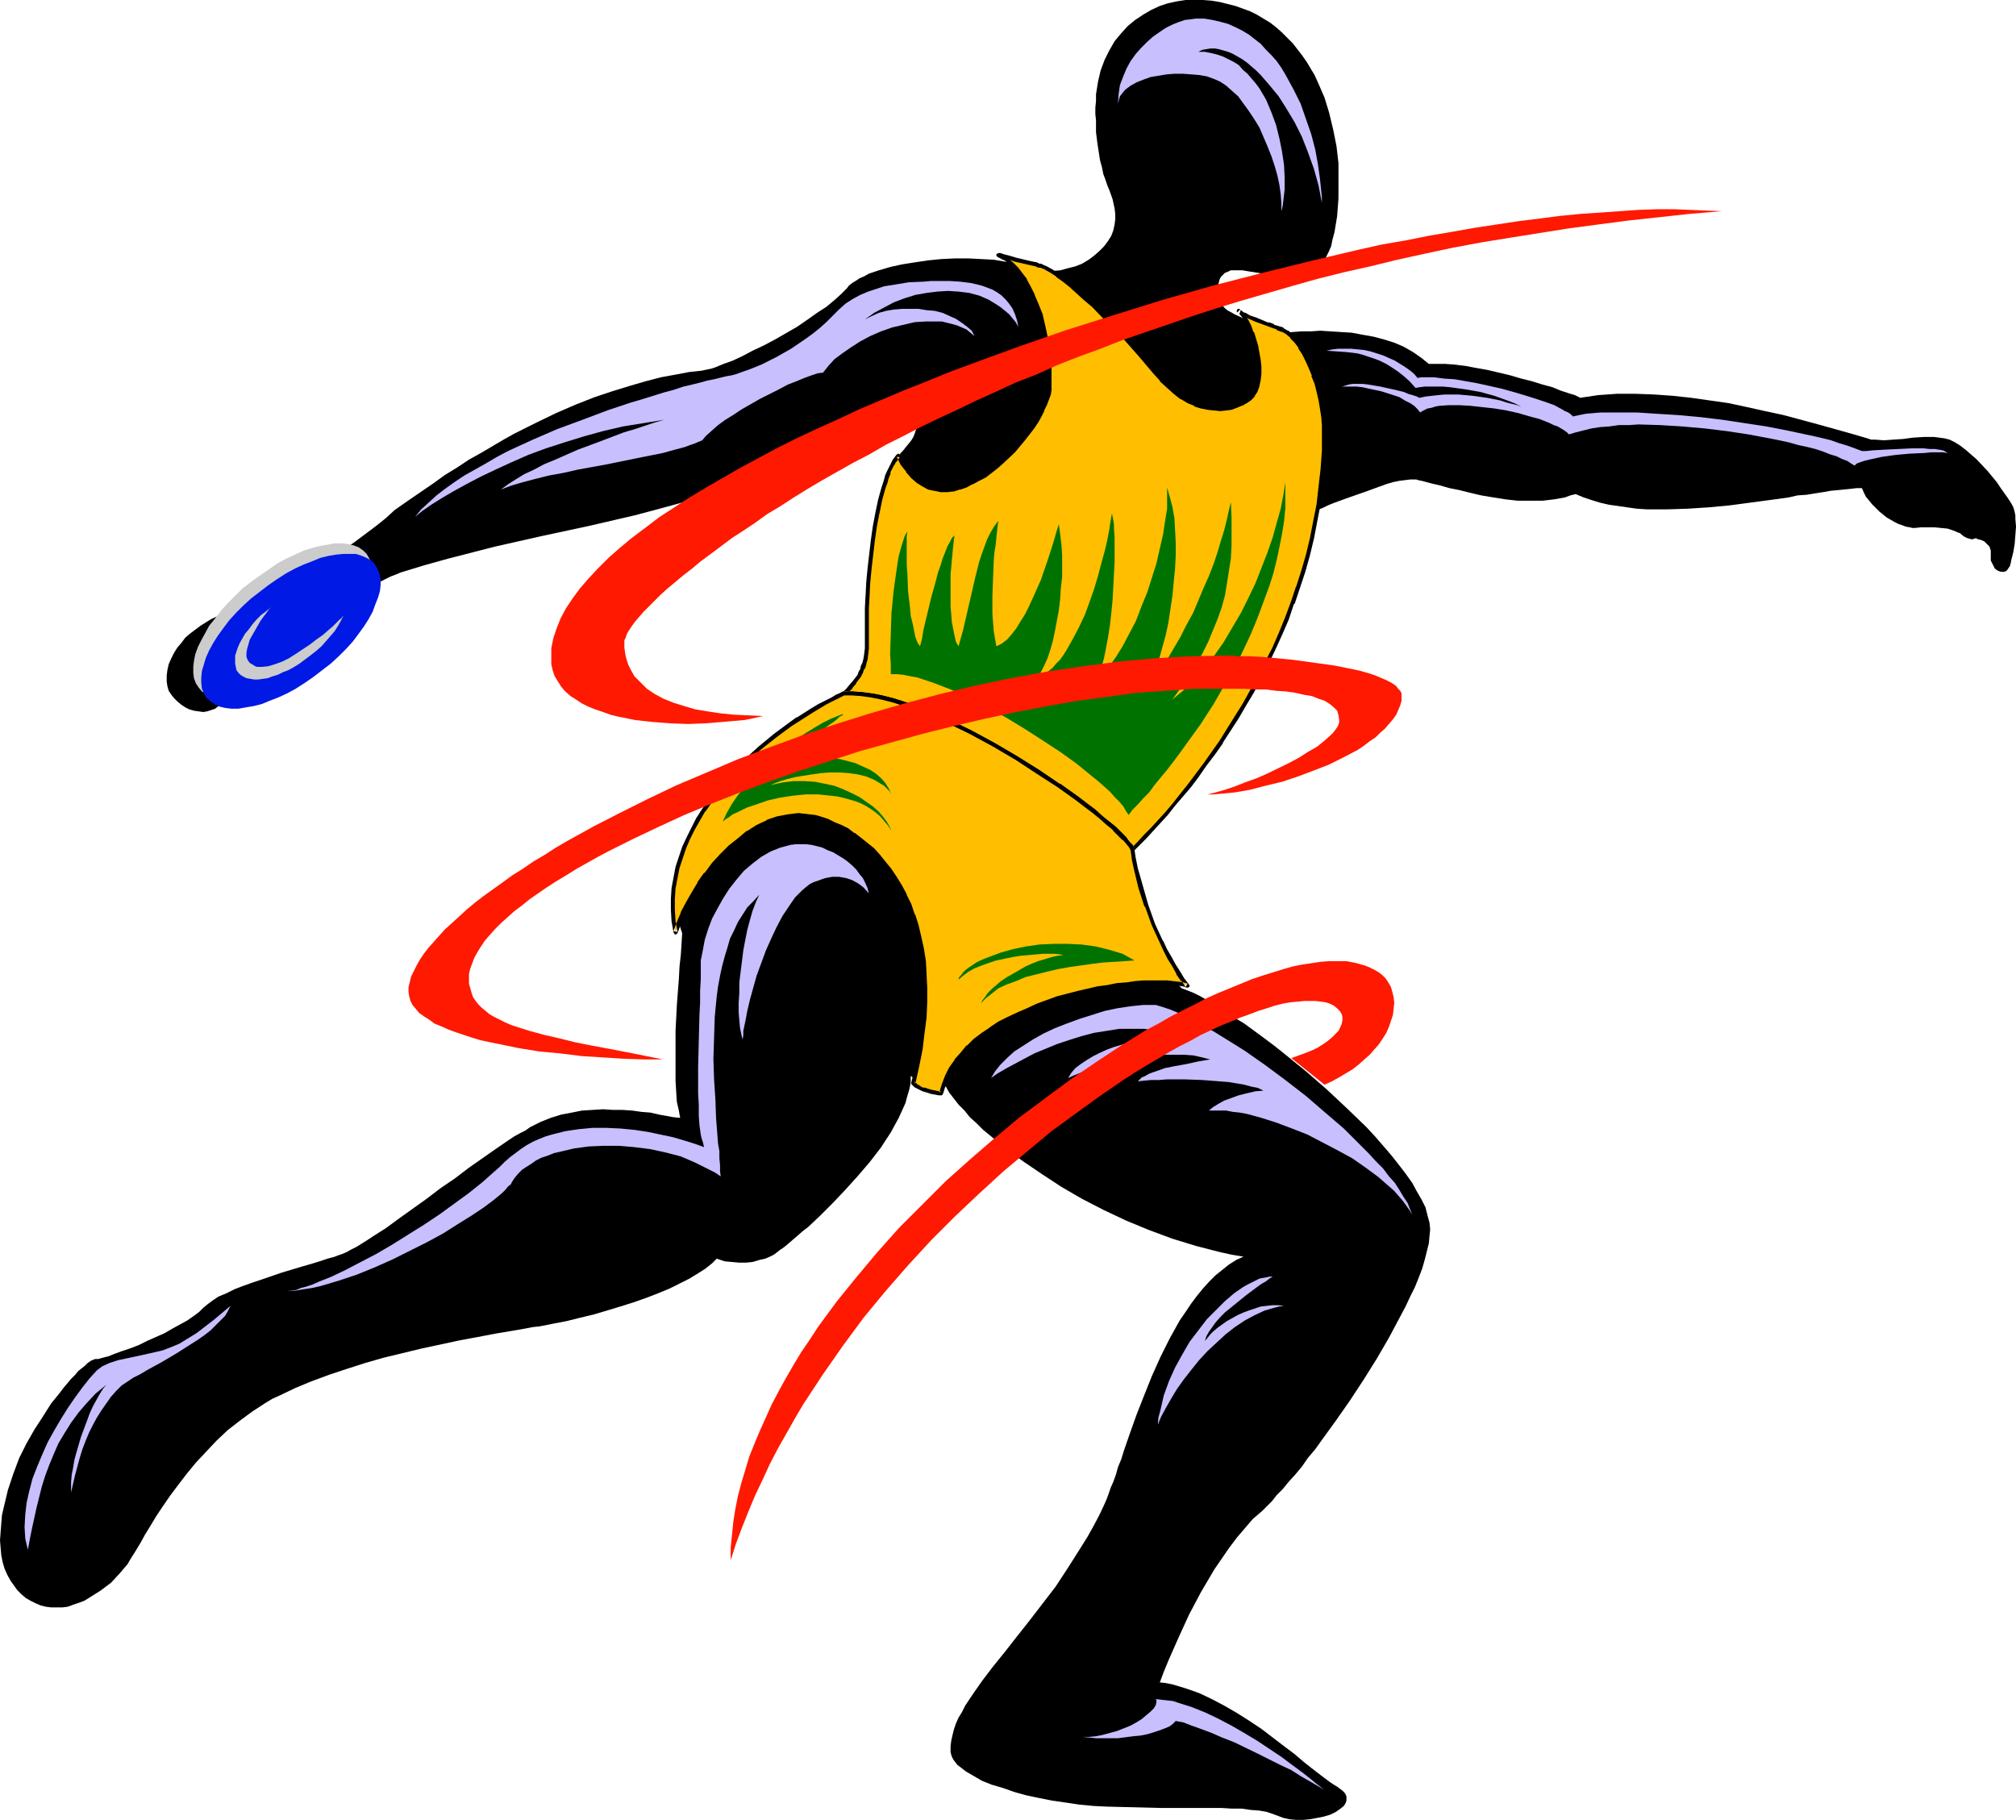
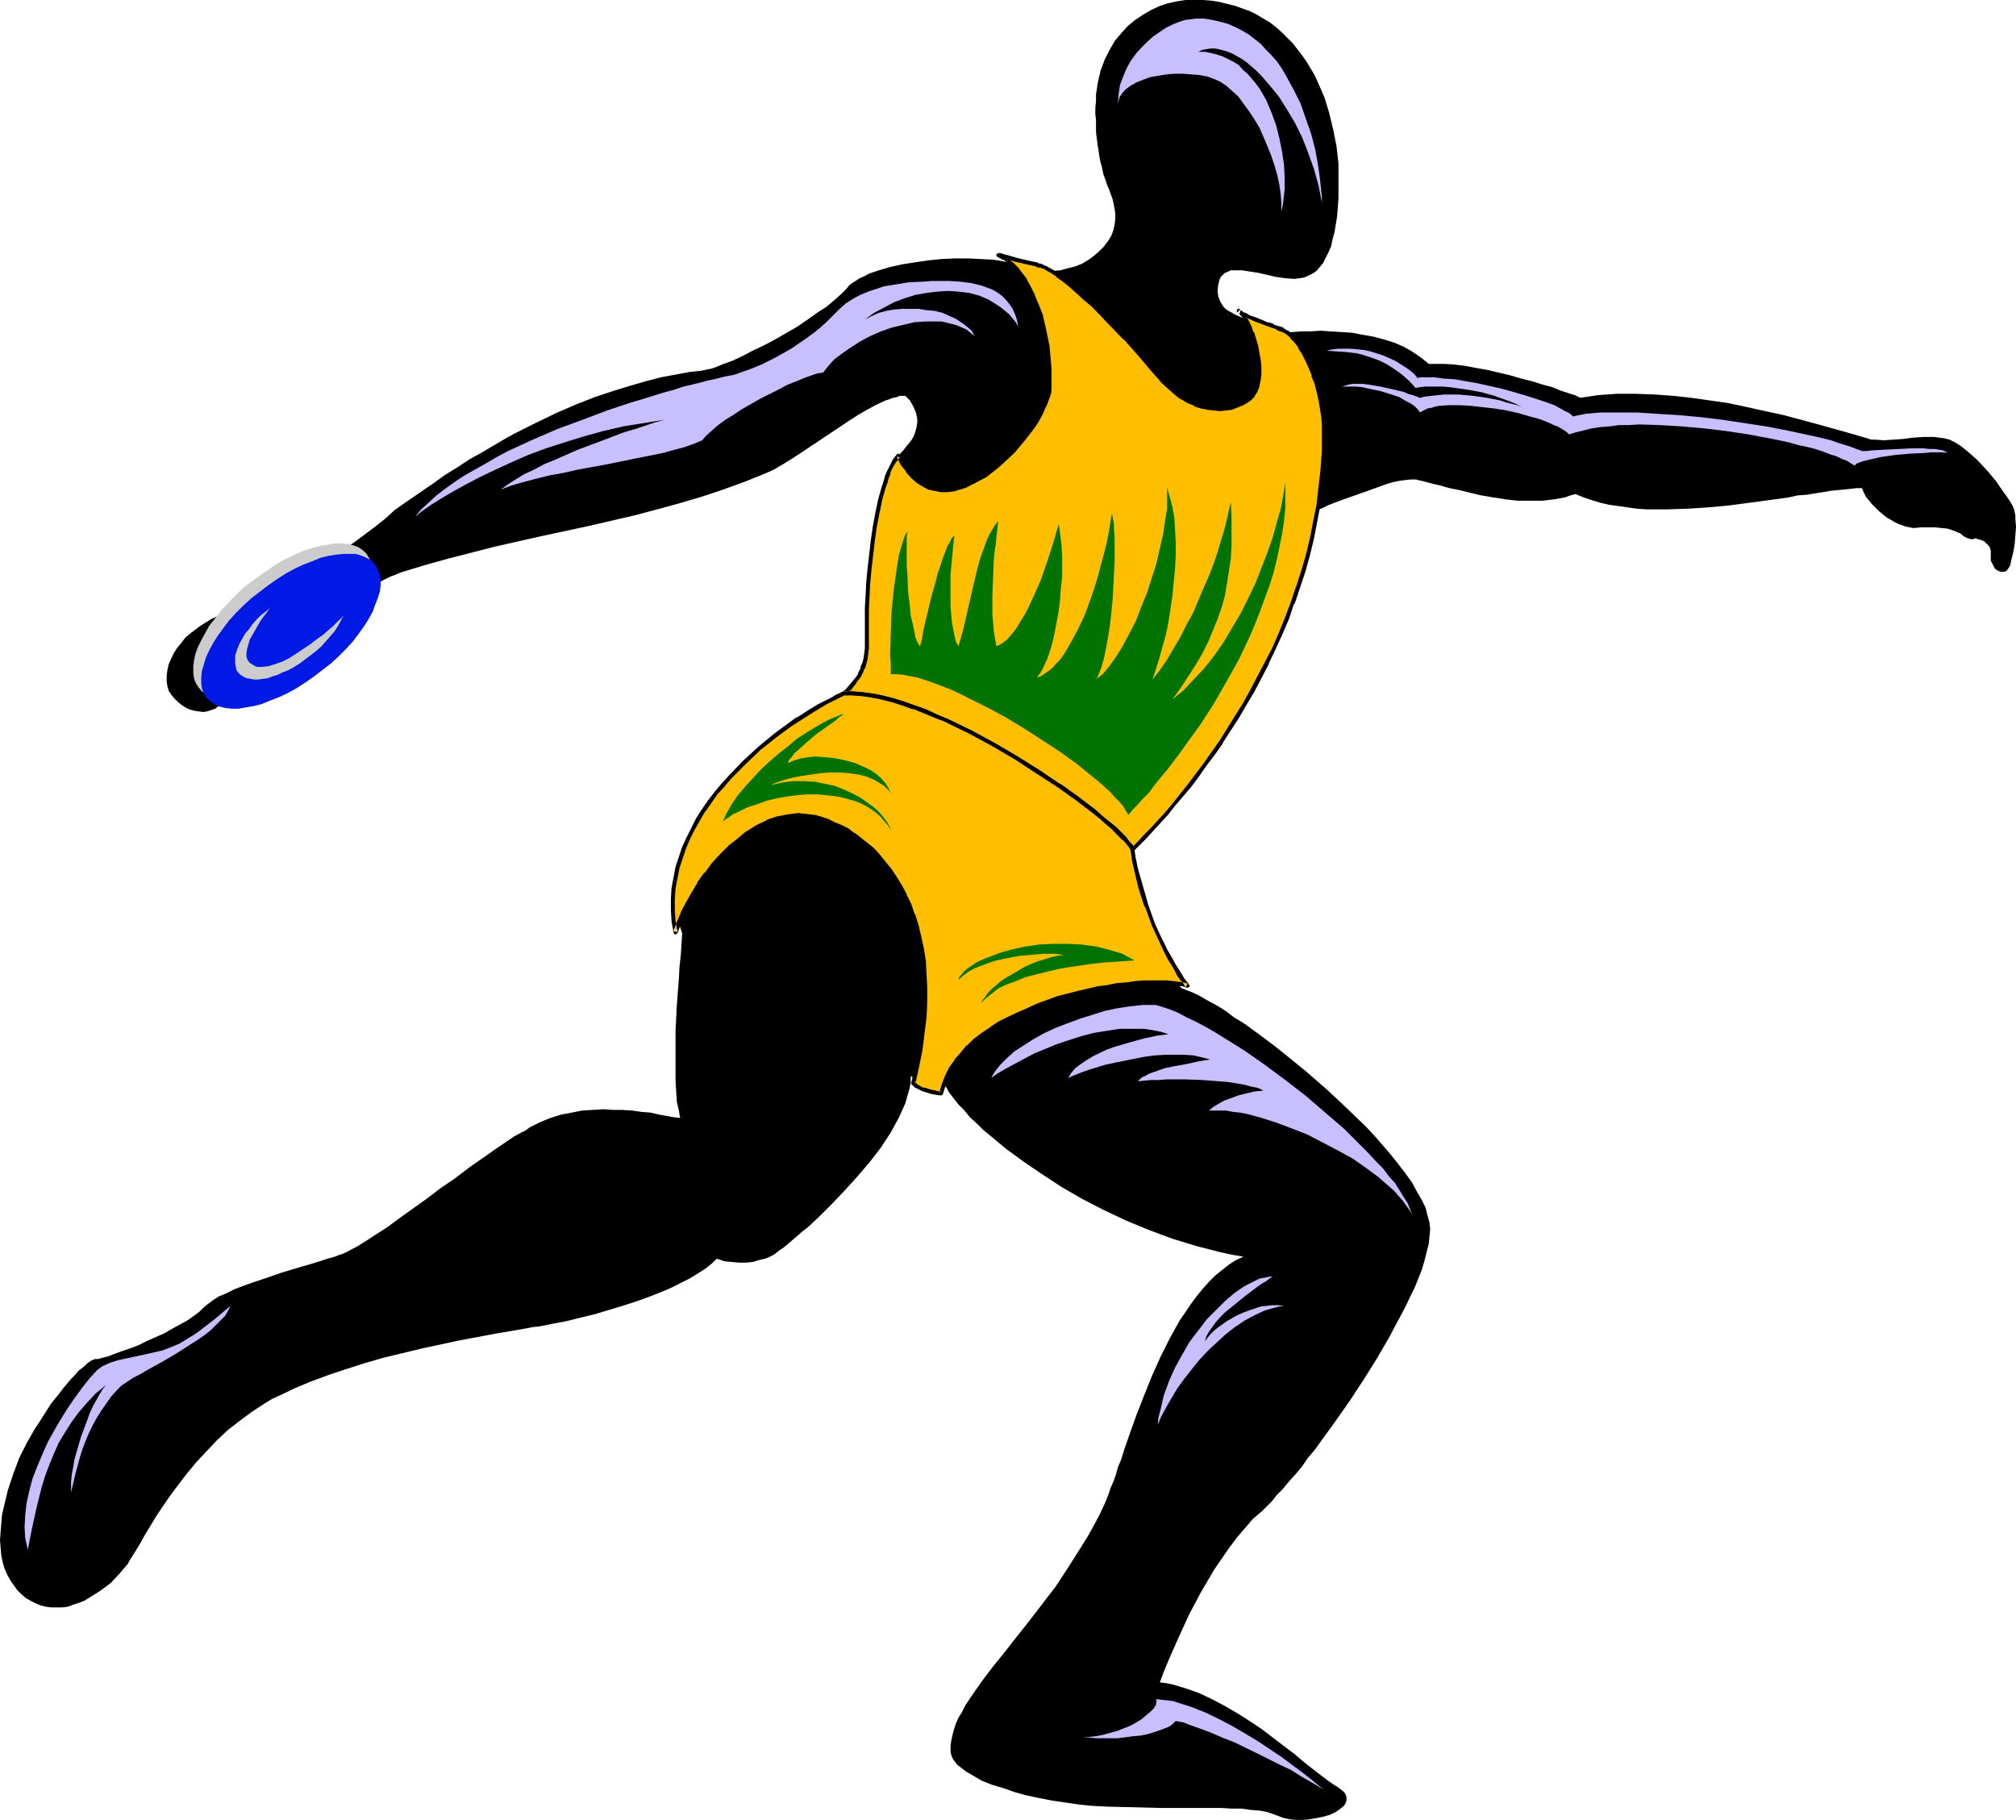
<svg xmlns="http://www.w3.org/2000/svg" xmlns:ns1="http://sodipodi.sourceforge.net/DTD/sodipodi-0.dtd" xmlns:ns2="http://www.inkscape.org/namespaces/inkscape" version="1.0" width="129.766mm" height="117.149mm" id="svg23" ns1:docname="T &amp; F - Discus 08.wmf">
  <ns1:namedview id="namedview23" pagecolor="#ffffff" bordercolor="#000000" borderopacity="0.25" ns2:showpageshadow="2" ns2:pageopacity="0.0" ns2:pagecheckerboard="0" ns2:deskcolor="#d1d1d1" ns2:document-units="mm" />
  <defs id="defs1">
    <pattern id="WMFhbasepattern" patternUnits="userSpaceOnUse" width="6" height="6" x="0" y="0" />
  </defs>
  <path style="fill:#000000;fill-opacity:1;fill-rule:evenodd;stroke:none" d="m 290.556,0 h -2.101 l -2.101,0.323 -2.262,0.485 -1.939,0.646 -2.101,0.97 -1.939,1.131 -1.939,1.293 -1.778,1.454 -1.616,1.778 -1.616,1.939 -1.293,2.262 -1.131,2.262 -0.97,2.586 -0.646,2.747 -0.485,3.07 v 1.616 l -0.162,1.616 v 1.616 l 0.162,1.454 v 2.909 l 0.323,2.586 0.323,2.101 0.323,2.101 0.485,1.778 0.323,1.616 0.485,1.293 0.485,1.454 0.485,1.131 0.808,2.262 0.485,2.262 0.162,1.293 v 1.293 l -0.162,1.293 -0.323,1.454 -0.485,1.293 -0.808,1.293 -0.97,1.293 -1.131,1.131 -1.293,1.131 -1.293,0.97 -1.616,0.97 -1.616,0.646 -1.939,0.485 -1.778,0.485 -2.101,0.162 -1.939,-0.162 -2.101,-0.323 -2.262,-0.646 -0.97,-0.323 -1.293,-0.323 -2.586,-0.485 -2.909,-0.485 -3.07,-0.162 -3.07,-0.162 h -3.232 l -3.394,0.162 -3.232,0.323 -3.232,0.485 -3.07,0.485 -2.909,0.646 -2.747,0.808 -2.424,0.808 -1.131,0.646 -1.131,0.485 -0.97,0.646 -0.808,0.485 -0.808,0.646 -0.485,0.646 -0.646,0.646 -0.808,0.808 -1.616,1.454 -1.939,1.616 -2.262,1.454 -2.262,1.616 -2.586,1.778 -5.333,3.07 -2.747,1.454 -2.747,1.293 -2.424,1.293 -2.424,1.131 -2.262,0.808 -1.939,0.808 -0.97,0.323 -0.808,0.162 -0.808,0.162 -0.646,0.162 -3.07,0.323 -3.394,0.646 -3.555,0.646 -3.717,0.97 -3.878,1.131 -4.202,1.293 -4.363,1.454 -4.525,1.778 -4.848,2.101 -5.01,2.424 -2.586,1.293 -2.586,1.293 -2.586,1.454 -2.747,1.616 -2.747,1.616 -2.909,1.616 -2.909,1.939 -2.909,1.778 -2.909,2.101 -3.07,2.101 -3.07,2.101 -3.232,2.262 -2.101,1.939 -2.424,1.939 -2.586,1.939 -2.586,1.939 -5.818,4.04 -5.818,3.878 -2.909,1.778 -2.747,1.616 -2.747,1.454 -2.586,1.454 -2.262,1.131 -2.101,0.808 -1.131,0.485 -0.808,0.323 -0.808,0.162 -0.808,0.162 -1.454,0.485 -1.454,0.323 -1.454,0.646 -1.293,0.808 -1.293,0.808 -1.293,0.97 -1.293,0.97 -1.131,0.97 -0.97,1.293 -0.97,1.131 -0.808,1.293 -0.646,1.293 -0.646,1.454 -0.323,1.454 -0.162,1.293 v 1.454 l 0.162,1.131 0.323,1.131 0.646,0.97 0.646,0.808 0.808,0.808 0.97,0.808 0.97,0.646 0.97,0.485 1.131,0.323 1.131,0.162 1.131,0.162 0.97,-0.162 0.97,-0.323 0.97,-0.323 0.808,-0.646 0.646,-0.646 0.646,-0.323 0.808,-0.485 0.808,-0.646 0.97,-0.646 0.97,-0.808 1.131,-0.808 1.131,-0.97 1.293,-0.97 2.747,-2.262 1.454,-1.293 1.454,-1.131 3.07,-2.586 3.232,-2.586 6.464,-5.333 3.232,-2.424 3.232,-2.424 3.07,-2.101 1.454,-0.808 1.454,-0.97 1.293,-0.646 1.293,-0.646 1.293,-0.485 1.131,-0.485 5.818,-1.778 5.818,-1.616 5.656,-1.454 5.656,-1.454 11.474,-2.586 11.312,-2.424 11.15,-2.586 5.494,-1.454 5.333,-1.454 5.494,-1.616 5.333,-1.778 5.333,-1.939 5.171,-2.101 1.778,-0.808 1.939,-1.131 2.101,-1.293 2.262,-1.454 2.424,-1.616 2.424,-1.616 4.848,-3.232 2.424,-1.616 2.262,-1.454 2.262,-1.293 2.101,-1.131 2.101,-0.97 0.97,-0.323 0.808,-0.323 0.97,-0.162 0.646,-0.323 h 0.808 0.646 l 1.131,1.131 0.808,1.454 0.646,1.454 0.162,0.808 0.162,0.808 v 0.808 l -0.162,0.97 -0.162,0.808 -0.323,0.97 -0.323,0.808 -0.485,0.808 -0.646,0.808 -0.808,0.97 -0.485,0.646 -0.646,0.646 -0.485,0.808 -0.485,0.808 -0.808,2.101 -0.808,2.101 -0.646,2.586 -0.646,2.424 -0.97,5.333 -0.485,2.586 -0.323,2.262 -0.323,2.262 -0.162,1.939 -0.162,0.97 v 0.808 0.646 l -0.162,0.646 v 0.323 0.485 0.162 1.454 l 0.162,1.454 v 1.616 l -0.162,1.939 v 1.939 l -0.162,1.939 -0.162,2.101 -0.323,1.939 -0.323,2.262 -0.646,2.101 -0.485,1.939 -0.646,2.101 -0.808,1.939 -0.97,1.778 -0.97,1.778 -1.131,1.616 -1.778,0.646 -1.616,0.646 -1.778,0.97 -1.939,0.97 -1.778,1.293 -1.939,1.131 -1.939,1.293 -1.939,1.616 -3.878,3.07 -3.717,3.393 -3.717,3.878 -3.394,3.878 -1.616,2.101 -1.454,2.101 -1.454,2.101 -1.454,2.262 -1.131,2.101 -1.131,2.262 -0.97,2.262 -0.808,2.262 -0.646,2.262 -0.646,2.101 -0.323,2.262 -0.162,2.262 v 2.262 l 0.162,2.101 0.323,2.262 0.646,1.939 -0.162,2.586 -0.162,2.586 -0.323,2.909 -0.162,3.07 -0.485,6.302 -0.323,6.302 v 3.232 6.141 2.747 l 0.162,2.747 0.162,2.424 0.485,2.101 0.162,0.97 0.162,0.808 -1.616,-0.162 -1.778,-0.323 -1.778,-0.323 -2.101,-0.485 -2.101,-0.162 -2.262,-0.323 -2.424,-0.162 h -2.262 l -2.424,-0.162 -2.586,0.162 -2.586,0.162 -2.424,0.485 -2.586,0.485 -2.586,0.808 -2.424,0.97 -2.586,1.293 -1.131,0.808 -1.293,0.646 -1.454,0.808 -1.454,0.97 -3.07,2.101 -3.232,2.262 -3.232,2.262 -3.394,2.586 -3.555,2.424 -3.394,2.586 -3.394,2.424 -3.394,2.424 -3.07,2.262 -3.07,1.939 -1.454,0.97 -1.293,0.808 -1.293,0.808 -1.293,0.646 -1.131,0.646 -1.131,0.485 -0.97,0.323 -0.808,0.323 -1.778,0.485 -1.939,0.646 -2.101,0.646 -2.262,0.646 -4.848,1.454 -4.686,1.616 -2.424,0.808 -2.262,0.808 -2.101,0.808 -1.939,0.97 -1.939,0.808 -1.454,0.97 -1.293,0.97 -0.97,0.808 -0.97,0.97 -1.293,0.97 -1.616,1.131 -1.778,0.97 -1.778,0.97 -1.939,1.131 -4.363,1.939 -1.939,0.97 -2.101,0.808 -1.939,0.646 -1.778,0.646 -1.616,0.646 -1.293,0.323 -1.131,0.323 h -0.323 -0.485 l -0.323,0.162 -0.485,0.162 -0.485,0.323 -0.485,0.323 -0.646,0.646 -0.808,0.646 -0.808,0.646 -0.808,0.97 -0.97,0.97 -0.808,0.97 -0.97,1.131 -0.97,1.293 -2.101,2.586 -1.939,3.07 -2.101,3.232 -1.939,3.393 -1.778,3.555 -1.454,3.878 -1.293,3.878 -0.97,4.04 -0.485,2.101 -0.162,1.939 -0.162,2.101 L 0,374.738 l 0.162,1.939 0.162,1.778 0.323,1.616 0.485,1.616 0.646,1.454 0.808,1.454 0.808,1.131 0.808,1.131 0.97,0.97 1.131,0.97 1.131,0.646 1.293,0.646 1.131,0.485 1.293,0.323 1.293,0.162 h 1.293 1.454 l 1.293,-0.162 1.293,-0.485 1.454,-0.485 1.293,-0.485 1.293,-0.808 1.293,-0.808 1.293,-0.808 2.586,-1.939 2.101,-2.262 1.939,-2.262 0.646,-1.131 0.808,-1.293 0.323,-0.485 0.485,-0.808 0.97,-1.616 0.97,-1.778 1.293,-2.101 1.454,-2.424 1.616,-2.424 1.778,-2.586 1.939,-2.586 2.101,-2.747 2.262,-2.747 2.424,-2.586 2.586,-2.747 2.747,-2.586 2.909,-2.262 3.07,-2.262 3.232,-2.101 1.616,-0.97 1.778,-0.808 3.717,-1.778 3.878,-1.616 4.363,-1.616 4.363,-1.454 4.525,-1.454 4.525,-1.293 4.686,-1.131 4.686,-1.131 4.525,-0.97 4.525,-0.97 4.363,-0.808 4.202,-0.808 3.878,-0.646 3.717,-0.646 1.616,-0.323 1.616,-0.162 3.232,-0.646 3.394,-0.646 3.232,-0.808 3.394,-0.808 6.464,-1.939 3.07,-0.97 3.232,-1.131 2.909,-1.131 2.747,-1.131 2.586,-1.293 2.262,-1.131 2.101,-1.293 1.778,-1.131 1.616,-1.293 1.131,-1.131 1.939,0.646 1.778,0.162 1.778,0.162 h 1.616 l 1.616,-0.162 1.616,-0.485 1.454,-0.323 1.131,-0.485 0.323,-0.162 0.646,-0.323 0.646,-0.485 0.808,-0.646 0.97,-0.646 0.97,-0.808 1.131,-0.97 1.131,-0.97 1.293,-1.131 1.454,-1.131 2.909,-2.747 2.909,-2.909 3.07,-3.232 3.07,-3.393 2.909,-3.393 2.747,-3.555 2.424,-3.717 0.97,-1.778 0.97,-1.778 0.808,-1.778 0.808,-1.778 0.485,-1.778 0.485,-1.616 0.323,-1.616 v -1.616 l 0.97,0.646 0.97,0.646 0.97,0.485 1.131,0.323 2.262,0.485 h 2.262 l 0.808,1.454 1.131,1.454 1.131,1.454 1.454,1.454 1.293,1.616 1.616,1.454 1.616,1.616 1.778,1.454 1.939,1.616 1.939,1.616 4.202,3.07 4.525,3.07 4.686,3.07 5.01,2.909 5.333,2.747 5.494,2.586 5.494,2.262 5.656,2.101 5.818,1.778 5.656,1.454 2.909,0.646 2.909,0.485 -1.778,0.808 -1.778,1.131 -1.616,1.293 -1.616,1.293 -1.616,1.616 -1.454,1.616 -1.454,1.778 -1.454,1.939 -1.293,1.939 -1.454,2.101 -2.424,4.363 -2.262,4.525 -2.101,4.686 -1.939,4.848 -1.778,4.525 -1.616,4.525 -1.454,4.201 -0.646,2.101 -0.808,1.939 -0.485,1.778 -0.646,1.778 -0.646,1.454 -0.485,1.454 -0.485,1.293 -0.485,1.131 -1.293,2.747 -1.454,2.747 -1.454,2.586 -1.616,2.586 -3.07,4.848 -3.07,4.686 -3.232,4.201 -3.232,4.201 -3.07,3.878 -2.909,3.717 -2.747,3.393 -2.586,3.393 -2.262,3.232 -0.97,1.454 -0.97,1.454 -0.808,1.616 -0.808,1.293 -0.646,1.454 -0.485,1.454 -0.323,1.293 -0.323,1.454 -0.162,1.293 v 1.454 l 0.162,0.646 0.162,0.485 0.323,0.646 0.485,0.646 0.485,0.646 0.646,0.485 1.454,1.131 1.939,1.131 1.939,1.131 2.424,0.97 2.747,0.808 2.747,0.97 2.909,0.808 3.07,0.646 3.232,0.646 3.394,0.485 3.232,0.485 3.394,0.323 3.232,0.162 6.464,0.162 6.464,0.162 h 12.12 2.747 l 2.586,0.162 h 2.424 l 2.262,0.323 2.101,0.162 1.778,0.323 1.454,0.485 1.293,0.485 1.293,0.485 1.454,0.323 1.616,0.162 h 1.778 l 1.616,-0.162 1.778,-0.323 1.616,-0.323 1.616,-0.485 1.293,-0.646 1.131,-0.808 0.808,-0.646 0.323,-0.485 0.162,-0.323 0.162,-0.485 v -0.485 -0.485 l -0.162,-0.485 -0.323,-0.485 -0.485,-0.485 -0.646,-0.485 -0.646,-0.485 -0.808,-0.485 -0.97,-0.646 -1.939,-1.454 -2.101,-1.616 -2.262,-1.778 -2.262,-1.939 -2.586,-1.939 -2.747,-2.101 -2.747,-2.101 -2.909,-1.939 -3.07,-1.939 -3.07,-1.778 -3.07,-1.616 -3.07,-1.454 -3.232,-1.131 -3.232,-0.97 -1.616,-0.323 -1.454,-0.162 0.97,-2.586 1.131,-2.747 2.424,-5.494 2.586,-5.656 2.909,-5.494 1.616,-2.747 1.616,-2.747 1.778,-2.586 1.778,-2.586 1.939,-2.586 1.939,-2.262 1.939,-2.262 2.262,-1.939 1.131,-1.131 1.293,-1.293 1.131,-1.454 1.454,-1.454 1.454,-1.778 1.616,-1.778 1.616,-1.939 1.454,-2.101 1.778,-2.101 1.616,-2.262 3.394,-4.686 3.394,-4.848 3.394,-5.171 3.232,-5.171 2.909,-5.009 2.747,-5.171 1.293,-2.424 1.131,-2.424 1.131,-2.262 0.97,-2.424 0.808,-2.101 0.646,-2.262 0.485,-1.939 0.485,-1.939 0.162,-1.778 0.162,-1.616 -0.162,-1.616 -0.485,-1.778 -0.485,-1.939 -0.97,-1.939 -1.131,-1.939 -1.131,-2.101 -1.616,-2.262 -1.616,-2.101 -1.778,-2.262 -1.939,-2.262 -2.101,-2.424 -2.101,-2.262 -4.686,-4.525 -5.01,-4.686 -5.01,-4.363 -5.171,-4.201 -2.424,-1.939 -2.586,-1.939 -2.424,-1.778 -2.424,-1.778 -2.424,-1.454 -2.101,-1.616 -2.101,-1.293 -2.101,-1.131 -1.939,-1.131 -1.616,-0.808 -1.616,-0.646 -1.293,-0.485 -0.485,-0.485 -0.485,-0.485 -0.485,-0.646 -0.485,-0.646 -0.485,-0.808 -0.485,-0.97 -1.131,-1.939 -1.131,-2.262 -0.97,-2.586 -1.131,-2.586 -0.97,-2.747 -1.939,-5.656 -0.808,-2.747 -0.646,-2.586 -0.485,-2.586 -0.323,-2.262 -0.162,-0.97 v -0.97 -0.97 -0.646 l 0.808,-0.97 0.97,-0.97 1.131,-1.131 1.131,-1.131 1.293,-1.454 1.293,-1.454 1.454,-1.616 1.454,-1.616 1.454,-1.778 1.778,-2.101 1.616,-1.939 1.616,-2.101 1.778,-2.262 1.778,-2.424 1.616,-2.424 1.778,-2.586 1.778,-2.586 1.778,-2.747 1.616,-2.909 1.778,-2.909 1.616,-3.07 1.616,-3.07 1.454,-3.232 1.454,-3.232 1.454,-3.393 1.293,-3.393 1.293,-3.393 1.131,-3.555 0.97,-3.717 0.97,-3.717 0.646,-3.717 0.808,-3.878 0.97,-0.323 1.293,-0.485 1.293,-0.646 1.616,-0.646 1.778,-0.646 1.778,-0.646 3.717,-1.293 3.555,-1.293 1.778,-0.646 1.616,-0.485 1.616,-0.323 1.293,-0.162 1.293,-0.162 h 0.97 0.485 l 0.485,0.162 0.808,0.162 0.646,0.162 1.778,0.485 2.101,0.485 2.262,0.646 2.424,0.485 2.586,0.646 2.747,0.646 2.909,0.485 3.07,0.485 2.909,0.323 h 3.07 2.909 l 2.747,-0.323 2.747,-0.485 1.293,-0.485 1.293,-0.323 1.939,0.808 1.939,0.646 2.101,0.646 2.101,0.485 2.262,0.323 2.262,0.323 2.262,0.323 2.424,0.162 h 5.01 l 5.01,-0.162 5.01,-0.323 5.171,-0.485 4.848,-0.646 4.848,-0.646 4.686,-0.646 2.101,-0.485 2.262,-0.162 1.939,-0.323 2.101,-0.323 1.778,-0.323 1.778,-0.162 1.616,-0.162 1.616,-0.162 1.293,-0.162 h 1.293 l 0.485,1.131 0.485,0.97 0.808,0.97 0.646,0.808 1.778,1.778 1.778,1.454 1.939,1.131 0.97,0.485 0.97,0.323 0.808,0.323 0.97,0.162 0.646,0.162 h 0.646 l 1.454,-0.162 h 1.454 1.778 l 1.616,0.162 1.616,0.162 1.454,0.485 1.131,0.485 0.485,0.162 0.323,0.323 0.646,0.485 0.646,0.323 0.485,0.162 0.646,0.162 h 0.323 l 0.323,-0.162 h 0.323 v -0.162 h 0.162 v 0.162 l 0.485,0.162 0.646,0.162 0.808,0.323 0.646,0.646 0.646,0.646 0.162,0.485 0.162,0.485 v 0.485 0.646 0.646 0.646 l 0.485,0.97 0.485,0.97 0.646,0.485 0.808,0.323 h 0.485 0.323 l 0.485,-0.162 0.323,-0.323 0.323,-0.485 0.323,-0.485 0.162,-0.646 0.162,-0.808 0.485,-1.939 0.323,-1.939 0.162,-2.101 0.162,-2.101 -0.162,-1.939 v -0.808 l -0.162,-0.808 -0.162,-0.646 -0.162,-0.485 -0.323,-0.646 -0.485,-0.808 -0.646,-0.97 -0.808,-1.131 -0.808,-1.131 -0.97,-1.454 -2.262,-2.747 -2.586,-2.747 -1.293,-1.131 -1.293,-1.131 -1.454,-1.131 -1.293,-0.808 -1.293,-0.646 -1.293,-0.323 -2.424,-0.323 h -2.586 l -2.586,0.162 -2.424,0.323 -2.424,0.162 -2.262,0.162 -2.101,-0.162 h -0.97 l -0.97,-0.323 -3.878,-1.131 -4.04,-1.131 -4.04,-1.131 -4.202,-1.131 -4.202,-1.131 -4.525,-0.97 -4.363,-0.97 -4.525,-0.97 -4.525,-0.646 -4.525,-0.646 -4.525,-0.485 -4.525,-0.323 -4.525,-0.162 h -4.525 l -4.525,0.323 -4.363,0.646 -0.646,-0.323 -0.646,-0.323 -1.616,-0.485 -1.939,-0.646 -1.939,-0.808 -2.424,-0.646 -2.586,-0.808 -2.586,-0.646 -2.747,-0.808 -5.494,-1.293 -2.747,-0.485 -2.586,-0.485 -2.586,-0.323 -2.262,-0.162 h -2.101 -1.939 l -1.778,-1.454 -2.101,-1.454 -2.262,-1.293 -2.262,-0.97 -2.586,-0.808 -2.424,-0.646 -2.747,-0.485 -2.586,-0.485 -2.586,-0.162 -2.586,-0.162 -2.424,-0.162 -2.424,0.162 h -2.262 l -2.101,0.162 -1.778,0.162 -1.778,0.323 -0.485,-0.485 -0.808,-0.323 -1.778,-0.808 -1.778,-0.808 -2.101,-0.646 -1.939,-0.97 -1.778,-0.808 -0.808,-0.485 -0.646,-0.323 -0.646,-0.485 -0.485,-0.485 -0.808,-1.293 -0.485,-1.293 -0.162,-1.293 0.162,-1.454 0.162,-0.646 0.162,-0.646 0.323,-0.646 0.485,-0.485 0.485,-0.485 0.808,-0.323 0.646,-0.323 h 0.808 1.939 l 1.939,0.323 2.101,0.323 2.101,0.485 2.101,0.485 2.262,0.323 2.262,0.162 1.131,-0.162 1.131,-0.162 1.131,-0.485 0.97,-0.485 0.97,-0.646 0.808,-0.97 0.808,-0.97 0.646,-1.293 0.646,-1.293 0.646,-1.454 0.323,-1.616 0.485,-1.778 0.323,-1.939 0.323,-1.939 0.162,-2.101 0.162,-2.101 V 46.216 43.954 39.752 l -0.485,-4.201 -0.808,-4.04 -0.97,-4.04 -1.131,-3.717 -1.616,-3.717 -0.808,-1.778 -0.97,-1.616 -0.97,-1.616 -1.131,-1.616 -1.131,-1.454 -1.131,-1.454 -1.293,-1.293 -1.293,-1.293 -1.454,-1.293 -1.454,-1.131 -3.232,-1.939 -1.616,-0.808 -1.778,-0.646 -1.778,-0.646 -1.939,-0.485 -1.939,-0.485 L 294.758,0.162 292.657,0 Z" id="path1" />
  <path style="fill:#ffbf00;fill-opacity:1;fill-rule:evenodd;stroke:none" d="m 242.885,62.052 0.808,0.323 0.808,0.485 0.808,0.646 0.97,0.808 0.97,1.131 1.131,1.293 0.97,1.454 0.97,1.778 1.131,2.101 0.808,2.262 0.97,2.424 0.646,2.909 0.646,3.07 0.323,1.616 0.162,1.616 0.162,1.939 0.162,1.939 v 1.939 1.939 1.131 l -0.323,0.97 -0.323,1.293 -0.485,1.293 -0.646,1.293 -0.646,1.454 -0.808,1.293 -0.97,1.454 -2.101,2.909 -2.424,2.909 -2.747,2.586 -1.454,1.293 -1.454,1.131 -1.454,0.97 -1.454,0.97 -1.616,0.808 -1.454,0.646 -1.616,0.485 -1.454,0.485 -1.616,0.162 h -1.454 l -1.454,-0.323 -1.454,-0.323 -1.293,-0.646 -1.454,-0.97 -1.131,-1.131 -1.293,-1.293 -1.131,-1.778 -0.97,-1.939 -0.485,0.646 -0.646,0.646 -0.485,0.808 -0.323,0.97 -0.485,0.97 -0.485,1.131 -0.323,1.293 -0.485,1.293 -0.808,3.07 -0.646,3.07 -0.646,3.393 -0.485,3.393 -0.808,6.949 -0.323,3.232 -0.162,3.393 -0.162,2.909 v 1.293 4.525 0.97 1.454 1.454 l -0.162,1.454 -0.162,1.131 -0.323,1.131 -0.323,1.131 -0.485,0.97 -0.485,0.808 -0.97,1.616 -0.97,1.131 -0.97,0.97 -0.808,0.646 h 2.101 l 2.262,0.162 2.424,0.323 2.424,0.485 2.586,0.646 2.586,0.808 2.586,0.97 2.747,0.97 2.909,1.131 2.747,1.293 5.656,2.747 5.494,2.909 5.494,3.232 5.333,3.393 5.01,3.232 2.262,1.778 2.262,1.454 2.101,1.616 1.939,1.616 1.778,1.454 1.616,1.454 1.616,1.131 1.293,1.293 1.131,1.131 0.808,1.131 0.646,0.808 0.485,0.808 1.454,-1.454 1.616,-1.616 1.616,-1.778 1.778,-1.939 1.778,-1.939 1.778,-2.101 1.939,-2.262 1.778,-2.424 1.939,-2.586 1.939,-2.586 1.939,-2.747 1.939,-2.747 3.878,-5.979 1.939,-3.232 1.778,-3.232 1.778,-3.232 1.778,-3.555 1.616,-3.393 1.616,-3.717 1.616,-3.555 1.454,-3.878 1.293,-3.878 1.293,-3.878 1.131,-4.04 0.97,-4.04 0.808,-4.04 0.808,-4.201 0.485,-4.363 0.485,-4.201 0.323,-4.363 v -4.525 -1.778 l -0.162,-1.939 -0.323,-2.101 -0.323,-1.939 -0.485,-2.101 -0.485,-2.101 -0.808,-1.939 -0.646,-1.939 -0.808,-1.778 -0.808,-1.616 -0.97,-1.616 -0.97,-1.293 -1.131,-1.131 -0.97,-0.97 -1.131,-0.808 -1.131,-0.323 -0.485,-0.162 -0.646,-0.323 -1.293,-0.485 -3.07,-1.131 -1.454,-0.646 -1.131,-0.485 -0.646,-0.323 -0.323,-0.162 -0.323,-0.323 -0.162,-0.162 0.646,0.646 0.646,0.97 0.646,0.97 0.646,1.293 0.646,1.454 0.485,1.616 0.485,1.616 0.323,1.616 0.323,1.778 0.162,1.616 v 1.616 l -0.162,1.616 -0.323,1.454 -0.485,1.293 -0.646,0.97 -0.808,0.808 -0.97,0.646 -1.131,0.646 -1.131,0.485 -1.131,0.485 -1.454,0.162 -1.293,0.162 -1.454,-0.162 -1.454,-0.162 -1.616,-0.323 -1.616,-0.485 -1.616,-0.808 -1.616,-0.97 -1.616,-1.131 -1.616,-1.454 -1.778,-1.778 -1.616,-1.778 -3.555,-4.201 -3.717,-4.201 -3.878,-4.04 -3.717,-3.717 -1.939,-1.616 -1.778,-1.778 -1.778,-1.454 -1.616,-1.293 -1.616,-1.131 -1.454,-0.97 -1.293,-0.808 -1.293,-0.646 h -0.485 l -0.646,-0.323 -1.616,-0.323 -3.394,-0.808 -1.616,-0.485 -0.646,-0.162 -0.646,-0.162 -0.485,-0.162 -0.485,-0.162 h -0.162 z" id="path2" />
  <path style="fill:#000000;fill-opacity:1;fill-rule:evenodd;stroke:none" d="m 242.885,61.568 v 0 l -0.323,0.162 -0.162,0.162 v 0.323 l 0.162,0.162 0.162,0.162 v 0 l 0.646,0.323 v 0 l 0.808,0.485 v -0.162 l 0.808,0.646 0.97,0.97 v 0 l 0.97,0.97 v 0 l 1.131,1.293 h -0.162 l 1.131,1.454 v 0 l 0.97,1.778 0.97,1.939 v 0 l 0.97,2.262 h -0.162 l 0.97,2.424 v 0 l 0.646,2.747 0.646,3.07 v 0 l 0.323,1.616 0.162,1.778 0.162,1.778 0.162,1.939 v 1.939 0 1.939 1.131 -0.162 l -0.323,1.131 -0.323,1.131 h 0.162 l -0.485,1.293 -0.646,1.293 v 0 l -0.646,1.293 -0.97,1.454 -0.808,1.454 v 0 l -2.101,2.747 -2.424,2.909 v -0.162 l -2.747,2.747 v 0 l -1.293,1.131 -1.616,1.131 v 0 l -1.454,0.97 h 0.162 l -1.616,0.97 -1.454,0.808 v 0 l -1.454,0.646 v 0 l -1.616,0.485 h 0.162 l -1.616,0.485 h 0.162 l -1.616,0.162 v 0 h -1.454 0.162 l -1.454,-0.323 v 0 l -1.454,-0.323 h 0.162 l -1.454,-0.646 -1.293,-0.808 v 0 l -1.293,-1.131 h 0.162 l -1.131,-1.293 v 0 l -1.131,-1.616 -1.131,-1.939 v -0.162 h -0.162 l -0.162,-0.162 h -0.162 l -0.162,0.162 h -0.162 l -0.485,0.646 -0.485,0.646 v 0 l -0.485,0.97 v 0 l -0.485,0.97 -0.485,0.97 v 0 l -0.485,1.131 v 0.162 l -0.323,1.131 -0.485,1.454 -0.808,2.909 -0.646,3.07 v 0 l -0.646,3.393 -0.485,3.393 -0.808,6.949 -0.323,3.393 v 0 l -0.162,3.393 v -0.162 l -0.162,2.909 v 0.162 1.293 4.686 0.808 0 1.454 1.454 0 l -0.162,1.293 v 0 l -0.162,1.131 -0.323,1.293 v -0.162 l -0.485,1.131 h 0.162 l -0.485,0.97 v -0.162 l -0.323,0.97 -1.131,1.454 v 0 l -0.97,1.131 v 0 l -0.808,0.97 v 0 l -0.808,0.646 h -0.162 v 0.162 0.323 l 0.162,0.162 v 0.162 h 0.162 2.262 l 2.262,0.162 v 0 l 2.262,0.323 v 0 l 2.424,0.485 2.586,0.646 2.586,0.808 v 0 l 2.586,0.97 v -0.162 l 2.747,1.131 2.747,1.131 2.909,1.131 h -0.162 l 5.656,2.747 5.656,3.07 5.494,3.232 5.171,3.393 5.01,3.232 v 0 l 2.262,1.616 v 0 l 2.262,1.616 2.101,1.616 1.939,1.454 1.778,1.454 1.616,1.454 1.616,1.293 h -0.162 l 2.424,2.424 v -0.162 l 0.97,1.131 0.646,0.808 v 0 l 0.323,0.646 0.162,0.162 v 0.162 h 0.162 0.323 0.162 v -0.162 0 l 1.454,-1.454 1.616,-1.616 1.616,-1.778 v 0 l 1.778,-1.939 1.778,-1.939 1.778,-2.262 1.939,-2.262 1.939,-2.262 1.939,-2.586 1.778,-2.586 2.101,-2.747 v 0 l 1.939,-2.747 v -0.162 l 3.878,-5.979 1.778,-3.07 1.939,-3.232 1.778,-3.393 1.778,-3.393 v -0.162 l 1.616,-3.393 1.616,-3.555 1.616,-3.717 1.293,-3.878 h 0.162 l 1.293,-3.878 v 0 l 1.293,-3.878 1.131,-4.04 0.97,-4.04 0.808,-4.201 v 0 l 0.808,-4.201 0.485,-4.201 0.485,-4.363 0.323,-4.363 v 0 -4.525 -1.778 -0.162 l -0.162,-1.939 -0.323,-1.939 -0.323,-2.101 v 0 l -0.485,-2.101 -0.485,-2.101 v 0 l -0.808,-1.939 v 0 l -0.646,-1.939 -0.808,-1.778 v -0.162 l -0.97,-1.616 -0.808,-1.454 -0.162,-0.162 -0.97,-1.293 -0.97,-1.131 -0.162,-0.162 -0.97,-0.97 h -0.162 l -1.131,-0.646 v -0.162 l -1.131,-0.323 v 0 l -0.485,-0.162 -0.646,-0.162 v -0.162 l -1.293,-0.485 v 0.162 l -3.07,-1.293 -1.454,-0.485 -1.131,-0.646 -0.646,-0.162 h 0.162 l -0.485,-0.323 h 0.162 l -0.323,-0.162 -0.323,0.97 v 0 l 0.485,0.323 v 0 l 0.485,0.162 1.293,0.646 1.454,0.646 3.07,1.131 v 0 l 1.293,0.485 v 0 l 0.485,0.162 0.485,0.162 v 0.162 l 1.293,0.485 -0.162,-0.162 1.131,0.646 v 0 l 1.131,0.97 h -0.162 l 1.131,1.131 0.97,1.293 h -0.162 l 0.97,1.454 0.808,1.616 v 0 l 0.808,1.778 0.808,1.939 h -0.162 l 0.808,1.939 v 0 l 0.485,1.939 0.485,2.101 v 0 l 0.323,1.939 0.323,2.101 0.162,1.939 v 0 1.778 4.525 -0.162 l -0.323,4.525 -0.485,4.201 -0.485,4.363 -0.808,4.04 v 0 l -0.808,4.201 -0.97,4.04 -1.131,3.878 -1.293,4.04 v -0.162 l -1.293,3.878 v 0 l -1.454,3.878 -1.454,3.555 -1.616,3.717 -1.778,3.393 v 0 l -1.778,3.393 -1.778,3.393 -1.778,3.232 -1.939,3.07 -3.717,5.979 v 0 l -1.939,2.747 v 0 l -1.939,2.747 -1.939,2.586 -1.939,2.586 -1.939,2.424 -1.778,2.262 -1.778,2.101 -1.778,1.939 -1.778,1.939 v 0 l -1.616,1.616 -1.616,1.778 -1.454,1.454 h 0.808 l -0.485,-0.808 v 0 l -0.808,-0.808 -0.808,-1.131 v 0 l -2.424,-2.424 v 0 l -1.616,-1.293 -1.616,-1.293 -1.778,-1.616 -1.939,-1.454 -2.101,-1.616 -2.262,-1.616 v 0 l -2.262,-1.616 h -0.162 l -5.01,-3.393 -5.171,-3.232 -5.494,-3.232 -5.656,-3.07 -5.656,-2.747 v 0 l -2.747,-1.131 -2.747,-1.293 -2.747,-0.97 v 0 l -2.747,-0.97 v 0 l -2.586,-0.808 -2.586,-0.646 -2.424,-0.485 h -0.162 l -2.424,-0.323 v 0 l -2.262,-0.162 h -2.101 l 0.323,0.808 0.808,-0.646 v 0 l 0.97,-0.808 v -0.162 l 0.97,-1.131 v -0.162 l 1.131,-1.454 0.485,-0.97 v 0 l 0.323,-0.97 h 0.162 l 0.323,-0.97 v -0.162 l 0.323,-1.131 0.162,-1.293 v 0 l 0.162,-1.293 v -0.162 -1.454 -1.454 -0.162 -0.808 0 -4.525 -1.293 0 l 0.162,-2.909 v 0 l 0.162,-3.393 v 0.162 l 0.323,-3.393 0.808,-6.949 0.485,-3.393 0.646,-3.393 v 0.162 l 0.646,-3.232 0.808,-2.909 0.485,-1.293 0.323,-1.293 v 0.162 l 0.485,-1.293 h -0.162 l 0.485,-0.97 0.485,-0.97 v 0.162 l 0.485,-0.97 v 0.162 l 0.485,-0.646 0.485,-0.646 h -0.808 l 0.97,1.939 1.293,1.616 v 0.162 l 1.131,1.293 0.162,0.162 1.293,1.131 v 0 l 1.293,0.808 1.454,0.808 v 0 l 1.454,0.323 h 0.162 l 1.454,0.323 v 0 h 1.454 0.162 l 1.454,-0.162 h 0.162 l 1.454,-0.485 h 0.162 l 1.454,-0.485 v 0 l 1.454,-0.808 h 0.162 l 1.454,-0.808 1.616,-0.808 v 0 l 1.454,-1.131 v 0 l 1.454,-1.131 1.454,-1.293 v 0 l 2.747,-2.586 v 0 l 2.424,-2.909 2.262,-2.909 v 0 l 0.97,-1.454 0.808,-1.454 0.646,-1.293 v -0.162 l 0.646,-1.293 0.485,-1.293 v 0 l 0.485,-1.293 0.162,-1.131 v 0 -1.131 -1.939 -0.162 -1.939 l -0.162,-1.939 -0.162,-1.778 -0.162,-1.778 -0.323,-1.616 v 0 l -0.646,-3.07 -0.646,-2.747 v -0.162 l -0.97,-2.424 v 0 l -0.97,-2.262 v -0.162 l -0.97,-1.939 -0.97,-1.778 v -0.162 l -1.131,-1.454 v 0 l -0.97,-1.293 v 0 l -1.131,-1.131 v 0 l -0.97,-0.808 -0.97,-0.646 V 62.376 l -0.808,-0.485 v 0 l -0.646,-0.323 -0.323,0.97 z" id="path3" />
  <path style="fill:#000000;fill-opacity:1;fill-rule:evenodd;stroke:none" d="m 301.868,75.465 v 0 l -0.162,-0.162 -0.646,0.646 0.646,0.646 v 0 l 0.646,0.808 v 0 l 0.646,1.131 v 0 l 0.646,1.131 0.485,1.616 v 0 l 0.485,1.454 v 0 l 0.485,1.616 0.323,1.616 v 0 l 0.323,1.616 0.162,1.778 v -0.162 1.616 0 l -0.162,1.454 -0.323,1.454 0.162,-0.162 -0.485,1.293 v 0 l -0.646,0.97 v 0 l -0.808,0.808 v 0 l -0.97,0.646 h 0.162 l -1.131,0.646 v 0 l -1.131,0.485 v -0.162 l -1.131,0.323 v 0 l -1.293,0.323 -1.454,0.162 h 0.162 l -1.454,-0.162 v 0 l -1.454,-0.162 v 0 l -1.454,-0.323 v 0 l -1.616,-0.485 v 0 l -1.454,-0.808 v 0 l -1.616,-0.97 v 0 l -1.616,-1.131 v 0.162 l -1.616,-1.454 v 0 l -1.778,-1.778 V 92.109 l -1.616,-1.939 -3.394,-4.201 -3.717,-4.201 v 0 l -3.878,-4.04 -3.878,-3.717 v 0 l -1.939,-1.778 -1.778,-1.616 -1.778,-1.454 -1.616,-1.293 -1.616,-1.293 v 0 l -1.454,-0.97 -1.454,-0.808 v 0 l -1.131,-0.485 -0.162,-0.162 h -0.485 l -0.646,-0.323 -1.616,-0.323 -3.394,-0.808 -1.616,-0.485 -0.646,-0.162 -0.646,-0.162 -0.485,-0.162 -0.485,-0.162 h -0.162 -0.162 -0.162 v 0.97 h 0.162 -0.162 0.323 l 0.323,0.162 0.485,0.162 0.646,0.162 0.808,0.162 1.454,0.485 3.555,0.808 1.454,0.323 0.646,0.323 h 0.646 -0.162 l 1.293,0.485 h -0.162 l 1.454,0.808 1.454,0.97 h -0.162 l 1.616,1.131 1.616,1.293 1.778,1.616 1.778,1.616 1.939,1.616 v 0 l 3.717,3.878 3.878,4.04 v -0.162 l 3.717,4.201 3.555,4.201 1.616,1.778 v 0.162 l 1.778,1.616 v 0 l 1.616,1.454 v 0 l 1.616,1.293 h 0.162 l 1.616,0.97 v 0 l 1.616,0.646 v 0.162 l 1.616,0.485 v 0 l 1.616,0.323 v 0 l 1.454,0.162 h 0.162 l 1.454,0.162 v 0 l 1.454,-0.162 1.293,-0.162 v 0 l 1.293,-0.485 v 0 l 1.131,-0.485 h 0.162 l 1.131,-0.646 v 0 l 0.97,-0.646 v 0 l 0.97,-0.97 v -0.162 l 0.646,-0.97 v 0 l 0.485,-1.293 V 93.886 l 0.323,-1.454 0.162,-1.454 v -0.162 -1.616 0 l -0.162,-1.616 -0.323,-1.778 v 0 l -0.323,-1.778 -0.485,-1.616 v 0 l -0.485,-1.616 h -0.162 l -0.485,-1.454 -0.646,-1.293 v 0 l -0.646,-1.131 h -0.162 l -0.646,-0.97 v 0 l -0.646,-0.646 -0.162,-0.162 v 0 h -0.162 -0.162 -0.162 v 0.162 l -0.162,0.162 v 0 0.162 0.162 0.162 h 0.162 l 0.162,0.162 v 0 l 0.323,0.323 z" id="path4" />
  <path style="fill:#ffbf00;fill-opacity:1;fill-rule:evenodd;stroke:none" d="m 275.528,206.679 -0.485,-0.808 -0.646,-0.808 -0.808,-1.131 -1.131,-1.131 -1.293,-1.293 -1.616,-1.131 -1.616,-1.454 -1.778,-1.454 -1.939,-1.616 -2.101,-1.616 -2.262,-1.454 -2.262,-1.778 -5.01,-3.232 -5.333,-3.393 -5.494,-3.232 -5.494,-2.909 -5.656,-2.747 -2.747,-1.293 -2.909,-1.131 -2.747,-0.97 -2.586,-0.97 -2.586,-0.808 -2.586,-0.646 -2.424,-0.485 -2.424,-0.323 -2.262,-0.162 h -2.101 l -1.293,0.646 -1.454,0.646 -1.454,0.808 -1.778,0.97 -1.616,0.97 -1.616,1.131 -1.939,1.131 -1.778,1.293 -3.717,2.747 -3.717,3.07 -3.717,3.393 -3.555,3.555 -1.778,1.939 -1.616,1.939 -1.454,2.101 -1.616,2.101 -1.293,2.101 -1.293,2.262 -1.131,2.424 -0.97,2.262 -0.808,2.424 -0.808,2.424 -0.485,2.586 -0.485,2.586 -0.162,2.586 v 2.586 l 0.162,2.586 0.485,2.909 0.808,-2.262 0.97,-2.424 1.131,-2.424 1.454,-2.424 1.454,-2.424 1.616,-2.262 1.778,-2.424 1.939,-2.101 2.101,-2.101 2.262,-1.778 2.101,-1.616 2.424,-1.616 2.424,-1.131 2.424,-0.808 2.424,-0.485 1.293,-0.162 1.293,-0.162 1.293,0.162 1.454,0.162 1.454,0.162 1.454,0.485 1.454,0.485 1.616,0.646 1.616,0.808 1.454,0.808 1.616,1.131 1.454,0.97 1.616,1.293 1.454,1.454 1.454,1.454 1.454,1.616 1.454,1.778 1.293,1.939 1.131,2.101 1.293,2.101 0.97,2.262 0.97,2.424 0.808,2.747 0.646,2.586 0.646,3.07 0.485,2.909 0.162,3.232 0.162,3.232 v 3.555 l -0.162,3.555 -0.485,3.878 -0.485,3.878 -0.808,4.201 -0.97,4.201 0.646,0.646 0.808,0.485 0.97,0.323 1.131,0.323 0.97,0.323 0.97,0.162 0.808,0.162 h 0.485 l 0.646,-2.101 0.808,-2.101 0.97,-1.939 1.131,-1.778 1.454,-1.778 1.616,-1.616 1.616,-1.454 1.939,-1.454 1.939,-1.454 2.101,-1.293 2.262,-1.293 2.262,-0.97 2.262,-1.131 2.424,-0.97 4.848,-1.616 4.848,-1.454 5.01,-1.131 2.424,-0.323 2.262,-0.485 2.262,-0.162 2.101,-0.323 2.101,-0.162 h 1.939 3.555 l 1.616,0.162 1.293,0.162 1.293,0.162 0.97,0.323 -1.131,-1.454 -1.131,-1.616 -0.97,-1.778 -1.131,-1.778 -0.97,-2.101 -1.131,-1.939 -1.778,-4.201 -1.778,-4.525 -1.293,-4.525 -1.293,-4.686 -0.485,-2.262 z" id="path5" />
  <path style="fill:#000000;fill-opacity:1;fill-rule:evenodd;stroke:none" d="m 276.012,206.679 v -0.162 -0.162 l -0.485,-0.808 v 0 l -0.808,-0.808 -0.808,-1.131 v 0 l -2.424,-2.424 v 0 l -1.616,-1.293 -1.616,-1.293 -1.778,-1.616 -1.939,-1.454 -2.101,-1.616 -2.262,-1.616 v 0 l -2.262,-1.616 h -0.162 l -5.01,-3.393 -5.171,-3.232 -5.494,-3.232 -5.656,-3.07 -5.656,-2.747 v 0 l -2.747,-1.131 -2.747,-1.293 -2.747,-0.97 v 0 l -2.747,-0.97 v 0 l -2.586,-0.808 -2.586,-0.646 -2.424,-0.485 h -0.162 l -2.424,-0.323 v 0 l -2.262,-0.162 h -2.262 v 0 l -1.293,0.646 h -0.162 l -1.293,0.808 -1.616,0.808 -1.616,0.808 -1.616,0.97 -1.778,1.131 -1.778,1.131 h -0.162 l -1.778,1.293 v 0 l -3.717,2.747 -3.717,3.07 -3.717,3.393 v 0 l -3.555,3.717 v 0 l -1.778,1.939 -1.616,1.939 -1.616,2.101 v 0 l -1.454,2.101 v 0 l -1.454,2.262 -1.131,2.262 v 0 l -1.131,2.262 -1.131,2.424 v 0 l -0.808,2.424 v 0 l -0.808,2.424 -0.485,2.586 v 0 l -0.485,2.586 -0.162,2.586 v 2.747 l 0.162,2.747 0.485,2.747 0.162,0.162 v 0.162 l 0.323,0.162 v 0 l 0.323,-0.162 v -0.162 h 0.162 v 0 l 0.808,-2.262 v 0 l 0.97,-2.424 v 0 l 1.131,-2.424 1.293,-2.262 1.454,-2.424 v 0 l 1.778,-2.262 h -0.162 l 1.939,-2.424 1.939,-2.101 v 0 l 1.939,-2.101 v 0 l 2.101,-1.778 2.262,-1.616 v 0 l 2.262,-1.454 2.424,-1.131 v 0 l 2.424,-0.808 v 0 l 2.424,-0.485 v 0 l 1.293,-0.162 h -0.162 l 1.293,-0.162 1.293,0.162 v 0 l 1.454,0.162 1.293,0.162 v 0 l 1.454,0.485 v 0 l 1.454,0.485 v 0 l 1.616,0.646 1.454,0.646 v 0 l 1.616,0.97 1.454,0.97 v 0 l 1.454,1.131 1.616,1.131 v 0 l 1.454,1.454 1.454,1.454 v 0 l 1.454,1.616 1.454,1.778 h -0.162 l 1.293,1.778 1.293,2.101 1.131,2.101 v 0 l 0.97,2.262 0.97,2.586 v -0.162 l 0.808,2.586 0.646,2.747 0.646,2.909 v 0 l 0.485,2.909 0.162,3.232 v 0 l 0.162,3.232 v 3.555 -0.162 l -0.162,3.717 -0.485,3.717 -0.485,4.04 v 0 l -0.808,4.04 -0.97,4.201 v 0.323 0 l 0.162,0.162 0.646,0.646 v 0 l 0.97,0.485 v 0 l 0.97,0.485 v 0 l 1.131,0.323 0.97,0.323 0.97,0.162 v 0 l 0.808,0.162 h 0.808 l 0.162,-0.162 0.162,-0.323 0.646,-2.101 v 0.162 l 0.646,-2.101 v 0.162 l 1.131,-1.939 1.131,-1.778 v 0 l 1.293,-1.778 1.616,-1.616 v 0.162 l 1.616,-1.616 1.939,-1.454 1.939,-1.454 v 0.162 l 1.939,-1.293 2.262,-1.293 v 0 l 2.262,-1.131 2.262,-0.97 2.424,-0.97 v 0 l 4.848,-1.616 v 0 l 4.848,-1.454 4.848,-1.131 v 0 l 2.424,-0.323 2.262,-0.485 2.262,-0.162 2.262,-0.323 1.939,-0.162 v 0 h 1.939 3.555 v 0 l 1.454,0.162 1.454,0.162 h -0.162 l 1.293,0.162 0.97,0.323 h 0.162 0.162 v -0.162 h 0.162 l 0.162,-0.162 v -0.323 h -0.162 v -0.162 l -1.131,-1.454 v 0 l -0.97,-1.616 v 0 l -1.131,-1.778 -0.97,-1.778 -1.131,-1.939 -0.97,-2.101 v 0.162 l -1.939,-4.201 -1.616,-4.525 v 0 l -1.293,-4.525 -1.293,-4.525 -0.485,-2.424 v 0.162 l -0.323,-2.262 h -0.97 l 0.323,2.262 v 0.162 l 0.485,2.262 1.131,4.686 1.454,4.525 h 0.162 l 1.616,4.525 1.939,4.201 v 0 l 0.97,2.101 0.97,1.939 1.131,1.778 0.97,1.778 v 0.162 l 1.131,1.616 h 0.162 l 0.97,1.454 0.485,-0.808 -0.97,-0.323 -1.131,-0.162 h -0.162 l -1.293,-0.162 -1.454,-0.162 h -0.162 -3.555 -1.939 v 0 l -2.101,0.162 -2.101,0.323 -2.262,0.162 -2.424,0.485 -2.424,0.323 v 0 l -4.848,1.131 -5.01,1.293 v 0 l -4.848,1.778 v 0 l -2.424,1.131 -2.262,0.97 -2.424,1.131 v 0 l -2.262,1.131 -1.939,1.293 -0.162,0.162 -1.939,1.293 -1.939,1.454 -1.616,1.616 h -0.162 l -1.454,1.778 -1.454,1.616 v 0.162 l -1.293,1.778 -0.97,1.939 v 0 l -0.808,2.101 v 0 l -0.646,2.101 0.485,-0.323 h -0.485 v 0 l -0.808,-0.162 h 0.162 l -0.97,-0.162 -1.131,-0.323 -0.97,-0.323 v 0.162 l -0.97,-0.485 h 0.162 l -0.97,-0.485 h 0.162 l -0.646,-0.646 0.162,0.646 0.97,-4.363 0.808,-4.04 v 0 l 0.485,-4.04 0.485,-3.717 0.162,-3.717 v 0 -3.555 l -0.162,-3.232 v -0.162 l -0.162,-3.07 -0.485,-3.07 v 0 l -0.646,-2.909 -0.646,-2.747 -0.808,-2.586 -0.162,-0.162 -0.808,-2.424 -1.131,-2.262 v -0.162 l -1.131,-2.101 -1.293,-2.101 -1.293,-1.939 v 0 l -1.454,-1.778 -1.293,-1.616 v 0 l -1.454,-1.616 -1.616,-1.293 v 0 l -1.616,-1.293 -1.454,-1.131 h -0.162 l -1.454,-1.131 -1.616,-0.808 v 0 l -1.616,-0.646 -1.616,-0.808 v 0 l -1.454,-0.485 v 0 l -1.616,-0.485 v 0 l -1.454,-0.162 -1.293,-0.162 h -0.162 l -1.293,-0.162 -1.293,0.162 v 0 l -1.293,0.162 v 0 l -2.586,0.485 v 0 l -2.424,0.808 -0.162,0.162 -2.424,1.131 -2.262,1.454 h -0.162 l -2.101,1.778 -2.262,1.778 v 0 l -2.101,2.101 v 0 l -1.939,2.101 -1.778,2.424 h -0.162 l -1.616,2.262 v 0.162 l -1.454,2.424 -1.293,2.262 -1.293,2.424 v 0.162 l -0.97,2.262 v 0 l -0.808,2.262 0.97,0.162 -0.485,-2.747 -0.162,-2.747 v 0.162 -2.586 0 l 0.162,-2.586 0.485,-2.586 v 0 l 0.485,-2.424 0.808,-2.424 v 0 l 0.808,-2.424 v 0 l 0.97,-2.262 1.131,-2.262 v 0 l 1.293,-2.262 1.293,-2.262 v 0.162 l 1.454,-2.101 v 0 l 1.454,-2.101 1.778,-1.939 1.616,-1.939 v 0 l 3.555,-3.555 v 0 l 3.555,-3.393 3.878,-3.07 3.717,-2.747 v 0 l 1.778,-1.131 v 0 l 1.778,-1.131 1.778,-1.131 1.616,-0.97 1.616,-0.97 1.616,-0.808 1.293,-0.646 v 0 l 1.293,-0.646 h -0.162 2.101 l 2.262,0.162 v 0 l 2.262,0.323 v 0 l 2.424,0.485 2.586,0.646 2.586,0.808 v 0 l 2.586,0.97 v -0.162 l 2.747,1.131 2.747,1.131 2.909,1.131 h -0.162 l 5.656,2.747 5.656,3.07 5.494,3.232 5.171,3.393 5.01,3.232 v 0 l 2.262,1.616 v 0 l 2.262,1.616 2.101,1.616 1.939,1.454 1.778,1.454 1.616,1.454 1.616,1.293 h -0.162 l 2.424,2.424 v -0.162 l 0.97,1.131 0.646,0.808 v 0 l 0.323,0.646 v -0.162 z" id="path6" />
  <path style="fill:#007200;fill-opacity:1;fill-rule:evenodd;stroke:none" d="m 276.012,233.666 -2.262,0.162 -2.586,0.162 -2.586,0.162 -2.747,0.323 -5.656,0.808 -2.747,0.485 -2.747,0.646 -2.586,0.646 -2.586,0.646 -2.262,0.97 -2.262,0.808 -2.101,0.97 -1.616,1.293 -1.454,1.131 -0.646,0.646 -0.485,0.646 0.323,-0.808 0.646,-0.808 0.646,-0.97 0.97,-0.97 1.131,-0.97 1.131,-0.97 1.454,-0.97 1.454,-0.808 3.07,-1.778 1.454,-0.646 1.616,-0.646 1.616,-0.485 1.616,-0.485 1.454,-0.323 1.454,-0.162 -0.808,-0.162 -1.293,-0.162 h -1.454 -1.454 l -1.778,0.162 -1.778,0.162 -1.939,0.162 -1.939,0.323 -3.878,0.808 -1.939,0.646 -1.778,0.646 -1.616,0.646 -1.454,0.808 -1.293,0.97 -1.131,0.97 0.162,-0.646 0.485,-0.485 0.485,-0.646 0.646,-0.646 0.646,-0.485 0.97,-0.646 0.97,-0.646 0.97,-0.485 1.131,-0.485 1.293,-0.485 2.586,-0.97 2.909,-0.808 3.07,-0.646 3.394,-0.485 3.394,-0.162 h 3.394 l 3.394,0.162 3.555,0.485 3.232,0.808 1.616,0.485 1.616,0.485 1.454,0.808 z" id="path7" />
  <path style="fill:#007200;fill-opacity:1;fill-rule:evenodd;stroke:none" d="m 205.232,173.714 -0.646,0.162 -0.808,0.323 -1.616,0.646 -1.939,0.97 -1.939,1.131 -2.101,1.293 -2.262,1.454 -2.101,1.778 -2.262,1.778 -2.262,1.939 -2.101,1.939 -1.939,2.101 -1.939,2.101 -1.778,2.101 -1.454,2.101 -1.293,2.262 -0.97,2.101 0.808,-0.646 0.808,-0.485 0.808,-0.646 1.131,-0.485 2.262,-1.131 2.424,-0.808 2.747,-0.97 2.909,-0.646 3.07,-0.485 3.232,-0.323 h 3.07 l 3.07,0.323 1.454,0.162 1.454,0.323 2.909,0.808 1.293,0.485 1.293,0.646 1.293,0.808 1.131,0.808 1.131,0.97 0.97,1.131 0.97,1.131 0.808,1.293 -0.485,-1.131 -0.646,-1.131 -0.97,-1.293 -1.131,-1.293 -1.293,-1.131 -1.616,-1.131 -1.616,-1.131 -1.939,-0.97 -2.101,-0.97 -2.101,-0.808 -2.262,-0.485 -2.424,-0.485 -2.586,-0.162 h -2.747 l -2.586,0.323 -2.909,0.646 1.131,-0.485 1.293,-0.485 1.616,-0.485 1.939,-0.485 1.939,-0.323 2.101,-0.323 2.262,-0.323 2.262,-0.162 h 2.262 l 2.262,0.162 2.262,0.323 1.939,0.485 1.939,0.808 1.616,0.97 0.808,0.485 0.646,0.646 0.646,0.646 0.485,0.808 -0.646,-1.454 -0.808,-1.293 -0.97,-1.131 -1.293,-1.131 -1.454,-0.97 -1.778,-0.808 -1.778,-0.808 -1.778,-0.485 -1.939,-0.485 -1.939,-0.323 -1.939,-0.162 -2.101,-0.162 -1.778,0.162 -1.939,0.323 -1.616,0.485 -1.454,0.646 0.323,-0.808 0.646,-0.646 0.646,-0.97 0.97,-0.808 1.939,-1.778 2.262,-1.939 2.262,-1.616 1.131,-0.808 0.97,-0.646 0.808,-0.646 0.646,-0.646 0.646,-0.323 0.162,-0.162 z" id="path8" />
  <path style="fill:#007200;fill-opacity:1;fill-rule:evenodd;stroke:none" d="m 242.4,157.232 1.293,-0.646 1.293,-0.97 1.131,-1.293 1.131,-1.454 0.97,-1.616 1.131,-1.778 0.97,-1.939 0.97,-2.101 1.939,-4.363 1.616,-4.686 1.454,-4.525 0.646,-2.262 0.646,-2.101 0.323,2.424 0.323,2.586 0.162,2.586 v 2.586 2.747 l -0.323,2.747 -0.162,2.586 -0.323,2.747 -0.485,2.586 -0.485,2.586 -0.485,2.262 -0.646,2.262 -0.646,1.939 -0.808,1.778 -0.808,1.616 -0.97,1.293 0.97,-0.323 0.97,-0.646 0.97,-0.646 0.97,-0.808 0.808,-0.97 0.97,-0.97 0.808,-1.131 0.808,-1.293 1.454,-2.586 1.454,-2.747 1.454,-3.07 1.131,-3.07 1.131,-3.232 0.97,-3.232 0.808,-3.07 0.808,-2.909 0.646,-2.747 0.485,-2.586 0.162,-1.131 0.162,-0.97 0.162,-0.97 0.162,-0.808 0.162,0.808 0.162,0.808 0.162,0.97 v 0.97 l 0.162,2.424 v 2.747 2.909 l -0.162,3.07 -0.323,6.302 -0.323,3.232 -0.323,2.909 -0.485,3.07 -0.485,2.586 -0.485,2.424 -0.323,1.131 -0.323,1.131 -0.323,0.808 -0.323,0.808 -0.323,0.808 -0.485,0.485 0.97,-0.646 0.808,-0.646 0.808,-0.97 0.808,-0.97 0.808,-1.131 0.808,-1.131 1.616,-2.586 1.616,-3.07 1.616,-3.07 1.293,-3.393 1.454,-3.555 1.131,-3.555 1.131,-3.555 0.808,-3.555 0.808,-3.555 0.485,-3.232 0.485,-2.909 v -1.454 -2.586 -1.131 l 0.646,2.262 0.646,2.424 0.485,2.747 0.162,2.909 0.162,3.07 v 3.07 l -0.162,3.232 -0.323,3.232 -0.323,3.393 -0.485,3.232 -0.485,3.232 -0.646,3.07 -0.808,2.909 -0.808,2.909 -0.808,2.586 -0.808,2.424 1.778,-2.262 1.778,-2.586 1.616,-2.747 1.616,-2.747 1.454,-2.909 1.616,-2.909 1.293,-3.07 1.293,-3.07 1.293,-2.909 1.131,-2.909 0.97,-2.909 0.808,-2.747 0.808,-2.586 0.646,-2.586 0.485,-2.262 0.485,-1.939 0.162,3.717 v 3.393 3.393 l -0.162,3.232 -0.485,3.07 -0.485,3.07 -0.485,2.909 -0.808,2.909 -0.97,2.747 -1.131,2.747 -1.131,2.747 -1.454,2.909 -1.616,2.747 -1.778,2.747 -1.778,2.747 -2.101,2.909 2.747,-2.262 2.424,-2.586 2.586,-2.747 2.424,-3.07 2.262,-3.232 2.101,-3.555 2.101,-3.555 1.778,-3.555 1.778,-3.717 1.454,-3.717 1.454,-3.717 1.293,-3.717 0.97,-3.555 0.97,-3.393 0.646,-3.393 0.485,-3.07 v 3.232 3.07 l -0.323,3.232 -0.485,3.07 -0.646,3.232 -0.646,3.07 -0.808,3.232 -0.97,3.07 -1.131,3.07 -1.131,3.07 -1.131,2.909 -1.293,3.07 -2.747,5.817 -3.07,5.494 -3.07,5.333 -3.232,5.009 -3.394,4.686 -1.616,2.262 -1.454,1.939 -1.616,2.101 -1.616,1.939 -1.454,1.778 -1.293,1.778 -1.454,1.454 -1.293,1.454 -1.293,1.293 -0.97,1.293 -0.646,-0.97 -0.646,-1.131 -0.97,-1.131 -1.131,-1.131 -1.131,-1.293 -1.454,-1.293 -1.454,-1.293 -1.616,-1.293 -1.778,-1.454 -1.778,-1.454 -4.04,-2.909 -4.202,-2.747 -4.525,-2.909 -4.525,-2.747 -4.525,-2.424 -4.525,-2.262 -2.262,-1.131 -2.101,-0.97 -2.101,-0.808 -2.101,-0.808 -1.939,-0.646 -1.939,-0.646 -1.778,-0.323 -1.616,-0.323 -1.616,-0.162 h -1.454 v -2.424 l -0.162,-2.424 0.162,-5.009 0.162,-5.009 0.485,-5.009 0.323,-2.424 0.323,-2.262 0.323,-2.262 0.323,-1.939 0.485,-1.778 0.485,-1.616 0.485,-1.454 0.646,-1.131 -0.162,1.293 v 1.454 5.494 l 0.162,2.101 0.162,4.201 0.485,4.04 0.162,1.939 0.485,1.939 0.323,1.616 0.323,1.616 0.485,1.293 0.646,0.97 0.485,-1.778 0.323,-2.101 0.97,-4.04 0.97,-4.04 1.131,-4.04 0.485,-1.939 0.646,-1.778 0.485,-1.616 0.646,-1.616 0.485,-1.293 0.646,-1.131 0.485,-0.97 0.646,-0.646 -0.162,1.131 -0.162,1.454 -0.162,1.616 -0.162,1.778 -0.323,3.555 v 4.04 3.717 l 0.162,1.939 0.162,1.939 0.323,1.616 0.323,1.616 0.323,1.454 0.646,1.131 1.131,-4.04 0.97,-4.201 0.97,-4.201 0.97,-4.201 0.97,-3.878 0.646,-1.939 0.646,-1.778 0.646,-1.778 0.808,-1.616 0.97,-1.616 0.97,-1.293 -0.162,1.131 -0.162,1.454 -0.162,1.454 -0.162,1.778 -0.323,1.939 -0.162,1.939 -0.162,4.201 -0.162,4.525 v 4.201 l 0.162,2.101 0.162,2.101 0.323,1.939 z" id="path9" />
  <path style="fill:#c8bfff;fill-opacity:1;fill-rule:evenodd;stroke:none" d="M 321.584,49.286 V 47.832 l -0.162,-1.454 -0.323,-3.07 -0.485,-3.393 -0.646,-3.555 -0.97,-3.717 -1.293,-3.717 -1.293,-3.717 -1.778,-3.555 -1.939,-3.555 -0.97,-1.616 -1.131,-1.616 -1.293,-1.454 -1.293,-1.293 -1.293,-1.454 -1.454,-1.131 -1.454,-1.131 -1.616,-0.97 -1.616,-0.808 -1.778,-0.808 -1.778,-0.485 -2.101,-0.485 -1.939,-0.323 h -2.101 l -1.131,0.162 -1.454,0.162 -1.454,0.485 -1.616,0.646 -1.616,0.808 -1.454,0.97 -1.616,1.131 -1.454,1.293 -1.454,1.454 -1.293,1.454 -1.293,1.778 -0.97,1.778 -0.808,1.939 -0.808,2.101 -0.323,2.262 -0.162,2.262 0.162,-0.646 0.162,-0.646 0.162,-0.485 0.485,-0.646 0.808,-0.97 1.293,-0.97 1.454,-0.808 1.616,-0.646 1.778,-0.646 1.939,-0.323 1.939,-0.323 1.939,-0.162 h 2.101 l 2.101,0.162 1.939,0.162 1.778,0.323 1.778,0.646 1.454,0.646 1.454,0.97 1.454,1.293 1.454,1.293 1.293,1.778 1.293,1.778 1.293,1.939 1.293,2.101 0.97,2.262 0.97,2.262 0.97,2.424 0.808,2.424 0.646,2.262 0.485,2.262 0.323,2.262 0.162,2.101 v 2.101 l 0.323,-1.293 0.162,-1.293 0.323,-2.747 v -2.909 l -0.162,-3.07 -0.485,-3.232 -0.646,-3.232 -0.808,-3.232 -1.131,-3.07 -1.293,-3.07 -1.616,-2.747 -0.97,-1.293 -0.97,-1.131 -0.97,-1.131 -1.131,-0.97 -0.97,-1.131 -1.293,-0.808 -1.293,-0.646 -1.293,-0.646 -1.454,-0.485 -1.293,-0.323 -1.616,-0.323 h -1.616 l 0.97,-0.485 0.97,-0.162 0.97,-0.162 h 1.131 l 0.97,0.162 1.131,0.323 1.131,0.323 1.131,0.485 1.131,0.646 1.131,0.646 1.131,0.808 1.131,0.97 1.131,0.97 1.131,1.131 2.101,2.424 2.262,2.747 1.939,3.07 1.939,3.232 1.778,3.555 1.454,3.717 1.454,4.04 1.131,4.04 z" id="path10" />
  <path style="fill:#c8bfff;fill-opacity:1;fill-rule:evenodd;stroke:none" d="m 247.733,79.505 -0.323,-1.616 -0.485,-1.454 -0.646,-1.454 -0.808,-1.131 -0.808,-0.97 -0.97,-0.97 -1.131,-0.808 -1.131,-0.646 -1.293,-0.485 -1.293,-0.485 -1.293,-0.323 -1.454,-0.323 -2.586,-0.323 -2.586,-0.162 h -4.363 l -1.778,0.162 -3.717,0.162 -1.939,0.323 -1.939,0.323 -2.101,0.323 -1.939,0.646 -1.939,0.646 -1.939,0.808 -1.778,0.97 -1.778,1.131 -1.616,1.454 -1.616,1.616 -1.454,1.454 -1.616,1.454 -1.616,1.293 -1.778,1.293 -3.555,2.424 -3.717,2.101 -3.555,1.778 -1.616,0.646 -1.616,0.646 -1.454,0.485 -1.293,0.485 -1.131,0.323 -0.97,0.162 -0.808,0.162 -1.293,0.323 -1.293,0.323 -1.616,0.323 -1.778,0.485 -1.939,0.485 -2.101,0.485 -2.424,0.808 -2.424,0.646 -2.586,0.808 -2.586,0.808 -2.747,0.808 -5.818,1.939 -5.979,2.262 -6.141,2.262 -5.979,2.586 -5.979,2.747 -2.747,1.454 -2.747,1.616 -2.586,1.454 -2.586,1.454 -2.424,1.616 -2.262,1.616 -2.101,1.616 -1.939,1.778 -1.778,1.616 -1.454,1.778 0.808,-0.646 0.97,-0.808 0.97,-0.646 1.131,-0.808 1.293,-0.808 1.293,-0.808 2.747,-1.616 3.232,-1.778 3.394,-1.778 3.717,-1.778 3.878,-1.778 4.04,-1.778 4.363,-1.616 4.525,-1.454 4.686,-1.454 4.686,-1.293 4.848,-1.131 5.01,-0.808 5.01,-0.808 -2.262,0.646 -2.424,0.808 -2.424,0.808 -2.747,0.808 -5.494,2.101 -5.656,2.101 -5.494,2.424 -2.747,1.131 -2.424,1.293 -2.424,1.131 -2.101,1.293 -1.778,1.131 -1.778,1.293 2.586,-0.97 2.747,-0.808 3.07,-0.808 3.232,-0.808 3.555,-0.646 3.555,-0.808 7.11,-1.293 7.11,-1.454 3.232,-0.646 3.232,-0.646 2.909,-0.808 2.424,-0.646 1.293,-0.485 0.97,-0.323 1.131,-0.485 0.808,-0.323 0.97,-1.131 1.454,-1.293 1.454,-1.293 1.778,-1.293 2.101,-1.293 1.939,-1.293 4.525,-2.586 4.525,-2.262 2.101,-1.131 2.101,-0.808 1.939,-0.808 1.778,-0.646 1.454,-0.485 1.293,-0.162 1.293,-1.616 1.454,-1.616 1.939,-1.454 2.101,-1.454 2.262,-1.454 2.424,-1.293 2.586,-1.131 2.747,-0.97 2.747,-0.646 2.747,-0.646 2.747,-0.162 h 2.586 1.293 l 1.293,0.323 1.293,0.323 1.131,0.323 1.131,0.485 1.131,0.485 0.97,0.808 0.97,0.808 -0.646,-1.293 -1.131,-0.97 -1.293,-0.97 -1.454,-0.97 -1.454,-0.646 -1.778,-0.808 -1.939,-0.485 -1.939,-0.162 -1.939,-0.323 h -2.101 -1.939 l -1.939,0.162 -1.939,0.323 -1.778,0.485 -1.778,0.808 -1.616,0.808 2.262,-1.616 2.424,-1.293 2.424,-1.293 2.586,-0.97 2.586,-0.808 2.747,-0.485 2.586,-0.323 2.586,-0.162 2.586,0.162 2.586,0.323 2.424,0.646 2.262,0.97 2.101,1.293 0.97,0.646 0.97,0.808 0.97,0.808 0.808,0.97 0.808,0.97 z" id="path11" />
  <path style="fill:#c8bfff;fill-opacity:1;fill-rule:evenodd;stroke:none" d="m 322.715,85.322 1.454,-0.323 1.454,-0.162 h 1.454 1.616 l 1.616,0.162 1.616,0.162 1.454,0.323 3.07,0.97 1.454,0.646 1.454,0.646 1.293,0.808 1.293,0.808 1.131,0.808 0.97,0.808 0.808,0.97 0.97,-0.162 h 0.97 2.101 l 2.424,0.323 2.586,0.162 2.747,0.485 2.747,0.485 5.818,1.293 2.909,0.808 2.747,0.808 2.586,0.808 2.424,0.808 2.262,0.808 1.778,0.97 0.808,0.485 0.808,0.323 0.646,0.485 0.485,0.485 1.454,-0.323 1.616,-0.323 1.778,-0.162 1.939,-0.162 h 1.939 4.525 2.262 l 5.01,0.323 5.171,0.323 5.333,0.485 5.333,0.646 5.333,0.808 5.333,0.808 5.01,0.97 2.262,0.485 2.262,0.485 2.262,0.485 2.101,0.485 1.939,0.485 1.778,0.646 1.616,0.485 1.454,0.485 1.293,0.485 1.293,0.485 h 1.131 l 1.454,-0.162 2.909,-0.162 6.626,-0.323 h 2.909 l 1.454,0.162 h 1.293 l 0.97,0.162 0.97,0.162 0.646,0.323 0.485,0.323 -1.131,-0.162 h -2.909 l -1.616,0.162 -3.555,0.162 -3.555,0.323 -3.394,0.485 -1.454,0.323 -1.454,0.323 -1.293,0.323 -0.97,0.323 -0.808,0.323 -0.485,0.485 -0.808,-0.485 -0.97,-0.646 -1.293,-0.485 -1.293,-0.646 -1.616,-0.485 -1.616,-0.646 -1.939,-0.646 -1.939,-0.485 -2.262,-0.485 -2.262,-0.646 -2.262,-0.485 -2.424,-0.485 -5.171,-0.97 -5.333,-0.808 -5.333,-0.646 -5.494,-0.485 -5.333,-0.323 -5.171,-0.162 -2.424,0.162 h -2.424 l -2.262,0.323 -2.262,0.162 -2.101,0.323 -1.939,0.485 -1.939,0.485 -1.616,0.485 -0.485,-0.485 -0.646,-0.485 -0.808,-0.485 -0.808,-0.485 -0.97,-0.323 -0.97,-0.485 -2.424,-0.97 -2.424,-0.646 -2.747,-0.808 -2.909,-0.646 -2.909,-0.485 -2.909,-0.323 -2.909,-0.323 -2.747,-0.162 h -2.586 l -2.262,0.162 -0.97,0.162 -0.97,0.323 -0.97,0.162 -0.646,0.323 -0.646,0.323 -0.485,0.323 -0.646,-0.808 -0.808,-0.808 -0.97,-0.646 -1.293,-0.646 -1.293,-0.808 -1.454,-0.485 -3.07,-0.97 -3.07,-0.646 -1.454,-0.323 -1.454,-0.162 h -1.131 -1.131 -0.808 l -0.646,0.162 0.808,-0.323 0.97,-0.323 0.97,-0.162 h 1.293 1.293 l 1.293,0.162 2.909,0.485 2.909,0.646 2.747,0.646 1.131,0.485 1.131,0.323 0.97,0.323 0.646,0.323 1.454,-0.323 1.454,-0.162 1.454,-0.162 1.616,-0.162 h 3.555 l 3.555,0.323 3.394,0.485 3.232,0.646 1.454,0.485 1.293,0.323 1.293,0.323 1.131,0.485 -1.454,-0.808 -1.616,-0.646 -1.778,-0.646 -1.778,-0.646 -3.555,-0.97 -3.717,-0.646 -3.555,-0.485 -1.778,-0.162 h -1.616 -1.454 -1.293 l -1.293,0.162 -0.97,0.162 -1.454,-1.616 -1.454,-1.293 -1.454,-1.131 -1.454,-0.97 -1.293,-0.808 -1.616,-0.808 -1.293,-0.485 -1.454,-0.485 -1.454,-0.485 -1.293,-0.323 -2.747,-0.323 -2.424,-0.162 z" id="path12" />
-   <path style="fill:#c8bfff;fill-opacity:1;fill-rule:evenodd;stroke:none" d="m 194.889,205.387 h -1.293 l -1.293,0.162 -2.424,0.646 -2.424,0.97 -2.262,1.293 -2.101,1.616 -2.101,1.778 -1.778,2.101 -1.778,2.262 -1.454,2.262 -1.454,2.586 -1.293,2.424 -0.97,2.586 -0.808,2.586 -0.485,2.586 -0.485,2.424 v 2.262 2.424 l -0.162,2.586 v 2.909 l -0.162,3.07 -0.162,6.302 -0.162,6.464 v 6.302 l 0.162,2.747 v 2.747 l 0.162,2.262 0.323,2.262 0.162,0.808 0.323,0.97 0.162,0.646 0.162,0.646 -2.262,-0.808 -2.586,-0.808 -2.747,-0.808 -3.07,-0.646 -3.07,-0.646 -3.232,-0.485 -3.394,-0.323 -3.394,-0.162 h -3.394 l -3.394,0.323 -3.232,0.485 -3.232,0.808 -1.616,0.485 -1.616,0.646 -1.454,0.646 -1.454,0.808 -1.454,0.97 -1.293,0.97 -1.293,0.97 -1.293,1.131 -1.293,1.293 -1.293,1.131 -2.909,2.586 -3.232,2.586 -3.555,2.586 -3.555,2.586 -3.878,2.586 -3.878,2.424 -3.878,2.424 -3.878,2.262 -3.717,1.939 -3.717,1.939 -3.394,1.616 -1.616,0.646 -1.616,0.646 -1.454,0.646 -1.454,0.485 -1.293,0.323 -1.131,0.485 -1.131,0.162 -1.131,0.162 2.101,-0.162 1.939,-0.323 2.101,-0.323 2.101,-0.485 4.363,-1.293 4.363,-1.454 4.363,-1.778 4.363,-1.939 4.202,-2.101 4.202,-2.101 3.878,-2.101 3.555,-2.262 3.394,-2.101 1.454,-0.97 1.454,-0.97 1.293,-0.97 1.293,-0.97 0.97,-0.808 0.97,-0.808 0.808,-0.808 0.646,-0.808 0.646,-0.485 0.323,-0.646 0.646,-0.97 0.808,-0.97 0.97,-0.97 0.97,-0.646 1.293,-0.808 1.131,-0.808 1.293,-0.646 1.454,-0.485 1.616,-0.646 1.454,-0.323 3.394,-0.808 3.555,-0.485 3.555,-0.162 h 3.878 l 3.717,0.323 3.878,0.485 3.717,0.808 3.717,0.97 3.394,1.454 1.616,0.808 1.616,0.808 1.616,0.808 1.454,0.97 -0.162,-1.293 v -1.454 l -0.162,-1.616 v -1.778 l -0.323,-1.778 -0.162,-2.101 -0.323,-4.201 -0.162,-4.525 -0.323,-4.848 -0.162,-5.009 0.162,-5.009 0.162,-5.171 0.485,-5.009 0.323,-2.424 0.485,-2.586 0.485,-2.262 0.646,-2.424 0.646,-2.101 0.646,-2.262 0.97,-1.939 0.97,-2.101 1.131,-1.778 1.131,-1.778 1.454,-1.454 1.454,-1.616 -0.808,1.778 -0.808,2.101 -0.646,2.262 -0.646,2.424 -0.485,2.424 -0.485,2.586 -0.646,5.171 -0.323,2.586 v 2.586 l -0.162,2.424 v 2.262 l 0.162,1.939 0.162,1.778 0.323,1.616 0.323,1.293 0.162,-0.97 v -1.131 l 0.485,-2.262 0.485,-2.586 0.646,-2.747 0.808,-2.909 0.808,-2.909 1.131,-3.07 1.131,-3.07 1.293,-2.909 1.293,-2.747 1.454,-2.747 1.616,-2.424 1.454,-2.101 0.97,-0.97 0.808,-0.808 0.97,-0.808 0.808,-0.646 0.97,-0.485 0.97,-0.323 1.778,-0.646 1.778,-0.323 h 1.616 l 1.778,0.323 1.454,0.485 1.454,0.808 1.293,0.97 1.293,1.454 -0.323,-1.293 -0.485,-1.131 -0.646,-1.293 -0.808,-0.97 -0.808,-1.131 -0.97,-0.97 -1.131,-0.97 -1.131,-0.808 -2.424,-1.454 -1.293,-0.485 -1.293,-0.646 -1.293,-0.323 -1.293,-0.323 -1.293,-0.162 z" id="path13" />
  <path style="fill:#c8bfff;fill-opacity:1;fill-rule:evenodd;stroke:none" d="m 343.561,295.556 -0.485,-1.293 -0.646,-1.616 -0.97,-1.454 -0.97,-1.616 -1.131,-1.778 -1.454,-1.616 -1.454,-1.939 -1.778,-1.778 -1.778,-1.939 -1.939,-1.939 -1.939,-1.939 -2.101,-2.101 -4.525,-3.878 -4.686,-4.04 -5.01,-3.878 -5.01,-3.717 -4.848,-3.393 -2.586,-1.616 -4.686,-2.909 -2.262,-1.293 -2.424,-1.293 -2.101,-0.97 -2.101,-1.131 -1.939,-0.808 -1.939,-0.646 -1.616,-0.485 h -3.07 l -3.07,0.323 -3.232,0.485 -3.07,0.646 -3.07,0.97 -3.07,0.97 -3.07,1.131 -2.909,1.131 -2.747,1.293 -2.586,1.454 -2.262,1.454 -2.262,1.454 -1.778,1.616 -1.616,1.616 -1.293,1.616 -0.97,1.616 1.616,-1.131 1.939,-1.131 2.101,-1.131 2.424,-1.293 2.424,-1.293 2.747,-1.131 2.747,-1.131 2.909,-0.97 3.07,-0.97 3.07,-0.808 3.07,-0.485 3.07,-0.485 h 3.07 3.07 l 2.909,0.485 1.454,0.323 1.454,0.485 -1.131,0.162 -1.454,0.162 -1.454,0.323 -1.616,0.323 -1.778,0.485 -1.778,0.485 -3.878,1.131 -1.778,0.646 -1.778,0.808 -1.616,0.808 -1.616,0.97 -1.454,0.97 -1.293,0.97 -0.97,1.131 -0.808,1.293 1.454,-0.646 1.616,-0.646 1.778,-0.646 2.101,-0.646 2.101,-0.646 2.262,-0.485 4.848,-0.97 2.424,-0.485 2.424,-0.323 2.586,-0.162 h 2.262 2.424 l 2.262,0.162 2.101,0.485 1.939,0.485 -2.909,0.485 -2.909,0.646 -2.747,0.485 -2.424,0.485 -2.262,0.808 -0.97,0.323 -0.808,0.323 -0.808,0.485 -0.808,0.323 -0.485,0.485 -0.485,0.485 1.454,-0.162 1.778,-0.162 h 1.939 l 1.939,-0.162 h 4.202 l 4.363,0.162 4.202,0.323 2.101,0.162 1.939,0.323 1.939,0.323 1.778,0.485 1.616,0.323 1.293,0.646 -1.939,0.162 -2.101,0.485 -1.939,0.485 -1.778,0.646 -1.778,0.646 -1.454,0.808 -1.293,0.808 -0.97,0.808 h 1.293 1.454 1.454 l 1.616,0.323 1.616,0.162 1.778,0.323 3.555,0.97 3.555,1.131 3.878,1.454 3.717,1.454 3.717,1.939 3.717,1.939 3.555,1.939 3.232,2.262 3.07,2.262 1.293,1.131 1.293,1.131 1.293,1.131 0.97,1.131 1.131,1.293 0.808,1.131 0.808,1.131 z" id="path14" />
  <path style="fill:#c8bfff;fill-opacity:1;fill-rule:evenodd;stroke:none" d="m 56.075,317.695 -4.04,3.393 -2.101,1.616 -2.101,1.616 -2.101,1.293 -2.101,1.293 -1.939,0.808 -2.101,0.808 -2.101,0.485 -2.101,0.485 -4.525,0.97 -2.262,0.485 -1.939,0.646 -1.778,0.808 -0.646,0.485 -0.646,0.485 -1.778,1.939 -1.778,2.262 -1.778,2.424 -1.778,2.586 -1.616,2.586 -1.616,2.747 -1.616,2.909 -1.293,2.909 -1.293,3.07 -1.131,2.909 -0.808,3.07 -0.646,2.909 -0.323,2.909 -0.162,2.909 0.162,2.747 0.323,1.454 0.323,1.293 0.485,-2.586 0.485,-2.424 1.131,-5.171 1.293,-5.171 0.808,-2.586 0.97,-2.586 1.131,-2.747 1.131,-2.586 1.454,-2.424 1.616,-2.586 1.778,-2.424 1.939,-2.262 2.262,-2.424 2.586,-2.101 -0.808,0.97 -0.808,1.293 -0.808,1.454 -0.808,1.454 -0.808,1.778 -0.646,1.778 -1.454,3.878 -1.131,3.878 -0.485,1.778 -0.323,1.939 -0.323,1.616 -0.162,1.778 v 1.293 1.293 l 0.97,-4.201 1.131,-4.201 0.646,-2.101 0.808,-2.101 0.808,-1.939 0.97,-1.939 0.97,-1.778 1.131,-1.778 1.131,-1.616 1.131,-1.616 1.293,-1.454 1.293,-1.293 1.454,-0.97 1.454,-0.97 1.616,-0.808 1.616,-0.97 1.778,-0.97 1.778,-0.97 3.555,-2.101 3.555,-2.262 1.778,-1.131 1.616,-1.131 1.454,-1.131 1.293,-1.293 1.131,-1.131 1.131,-1.131 0.646,-1.131 z" id="path15" />
  <path style="fill:#c8bfff;fill-opacity:1;fill-rule:evenodd;stroke:none" d="m 309.625,310.585 h -0.808 l -0.646,0.162 -0.97,0.162 -0.808,0.162 -0.97,0.485 -0.97,0.485 -0.97,0.485 -1.131,0.646 -2.101,1.454 -2.262,1.939 -2.101,2.101 -2.262,2.262 -2.101,2.747 -2.101,2.747 -1.778,3.07 -1.778,3.232 -1.454,3.232 -1.293,3.555 -0.808,3.555 -0.485,1.778 -0.162,1.778 0.808,-1.939 1.131,-2.101 1.293,-2.262 1.454,-2.424 1.616,-2.262 1.778,-2.262 1.939,-2.424 2.101,-2.262 2.262,-2.101 2.101,-1.939 2.262,-1.778 2.424,-1.616 2.424,-1.293 2.424,-1.131 2.262,-0.646 1.293,-0.323 1.131,-0.162 -1.454,-0.162 h -1.293 l -1.454,0.162 -1.454,0.162 -1.454,0.485 -1.454,0.485 -1.293,0.485 -1.454,0.646 -2.586,1.454 -1.131,0.808 -1.131,0.808 -0.97,0.808 -0.808,0.808 -0.646,0.808 -0.646,0.808 0.323,-1.131 0.646,-1.131 0.808,-1.131 0.808,-1.131 1.131,-1.293 1.131,-1.131 2.586,-2.101 2.586,-2.101 1.293,-0.97 1.293,-0.97 1.131,-0.808 1.131,-0.646 0.808,-0.646 z" id="path16" />
  <path style="fill:#c8bfff;fill-opacity:1;fill-rule:evenodd;stroke:none" d="m 323.361,436.467 -0.485,-0.485 -0.646,-0.485 -0.646,-0.485 -0.808,-0.646 -0.808,-0.646 -0.97,-0.808 -2.262,-1.778 -2.424,-1.778 -2.586,-1.939 -2.909,-1.939 -2.909,-1.939 -3.232,-1.939 -3.07,-1.778 -3.394,-1.778 -3.07,-1.454 -3.232,-1.293 -3.07,-0.97 -1.454,-0.485 -1.454,-0.162 -1.454,-0.162 -1.293,-0.162 0.162,0.323 v 0.323 l -0.162,0.808 -0.485,0.808 -0.808,0.808 -0.97,0.808 -1.131,0.97 -1.293,0.808 -1.454,0.808 -1.616,0.646 -1.616,0.646 -1.778,0.485 -1.778,0.485 -1.616,0.323 -1.616,0.162 h -1.616 l -1.293,-0.323 1.293,0.323 1.616,0.162 1.616,0.162 h 1.778 3.555 l 3.717,-0.485 1.778,-0.162 1.616,-0.323 1.616,-0.485 1.454,-0.485 1.293,-0.485 1.131,-0.485 0.808,-0.646 0.646,-0.646 0.808,0.162 0.97,0.162 2.101,0.808 2.262,0.808 2.586,0.97 2.586,1.131 2.909,1.131 5.656,2.747 5.494,2.747 2.747,1.293 2.262,1.454 2.262,1.293 1.939,1.131 0.808,0.485 0.808,0.485 0.646,0.485 z" id="path17" />
  <path style="fill:#cccccc;fill-opacity:1;fill-rule:evenodd;stroke:none" d="m 76.437,160.625 2.101,-1.616 1.778,-1.778 1.778,-1.778 1.616,-1.778 1.454,-1.939 1.454,-1.778 0.97,-1.778 0.97,-1.778 0.808,-1.778 0.646,-1.616 0.323,-1.616 0.162,-1.616 v -1.293 l -0.162,-1.454 -0.485,-1.131 -0.646,-1.131 -0.808,-0.808 -1.131,-0.808 -1.293,-0.485 -1.293,-0.323 -1.616,-0.162 h -1.616 l -1.778,0.323 -1.778,0.323 -1.939,0.485 -2.101,0.646 -2.101,0.97 -2.101,0.97 -2.101,1.131 -2.101,1.454 -2.101,1.454 -2.262,1.616 -2.101,1.616 -1.778,1.778 -1.778,1.778 -1.616,1.778 -1.454,1.939 -1.454,1.778 -0.97,1.778 -0.97,1.778 -0.808,1.616 -0.646,1.778 -0.323,1.616 -0.162,1.454 v 1.454 l 0.162,1.293 0.485,1.293 0.646,0.97 0.808,0.97 1.131,0.646 1.293,0.646 1.454,0.323 1.454,0.162 h 1.616 l 1.778,-0.323 1.939,-0.323 1.939,-0.485 1.939,-0.808 2.101,-0.808 2.101,-0.97 2.101,-1.293 2.101,-1.293 2.101,-1.454 z" id="path18" />
  <path style="fill:#0019e5;fill-opacity:1;fill-rule:evenodd;stroke:none" d="m 78.376,163.049 2.101,-1.616 1.939,-1.778 1.778,-1.778 1.616,-1.778 1.454,-1.939 1.293,-1.778 1.131,-1.778 0.97,-1.778 0.646,-1.778 0.646,-1.616 0.485,-1.616 0.162,-1.454 v -1.454 l -0.323,-1.454 -0.485,-1.131 -0.646,-1.131 -0.808,-0.808 -1.131,-0.646 -1.131,-0.485 -1.454,-0.485 h -1.454 -1.616 l -1.778,0.162 -1.939,0.323 -1.939,0.485 -1.939,0.808 -2.101,0.808 -2.101,0.97 -2.101,1.131 -2.262,1.454 -2.101,1.454 -2.101,1.616 -2.101,1.616 -1.939,1.778 -1.778,1.778 -1.616,1.778 -1.454,1.939 -1.293,1.778 -1.131,1.778 -0.97,1.778 -0.808,1.778 -0.485,1.616 -0.485,1.616 -0.162,1.616 v 1.293 l 0.162,1.454 0.485,1.131 0.646,1.131 0.97,0.808 0.97,0.646 1.293,0.646 1.454,0.323 1.454,0.162 h 1.616 l 1.778,-0.323 1.939,-0.323 1.939,-0.485 1.939,-0.808 2.101,-0.808 2.101,-0.97 2.101,-1.131 2.262,-1.454 2.101,-1.454 z" id="path19" />
  <path style="fill:#cccccc;fill-opacity:1;fill-rule:evenodd;stroke:none" d="m 62.539,162.241 h 1.293 l 1.454,-0.162 1.616,-0.485 1.778,-0.646 1.616,-0.808 1.778,-1.131 3.394,-2.262 1.454,-1.131 1.616,-1.131 1.293,-1.131 1.131,-0.97 0.97,-0.97 0.808,-0.808 0.323,-0.162 0.162,-0.323 0.162,-0.162 0.162,-0.162 -0.646,1.293 -0.646,1.131 -0.808,1.293 -0.97,1.131 -1.131,1.293 -1.131,1.293 -1.293,1.131 -1.454,1.131 -1.293,0.97 -1.293,0.97 -1.293,0.808 -1.454,0.808 -1.293,0.485 -1.293,0.646 -1.131,0.323 -1.293,0.485 -1.131,0.162 -1.131,0.162 H 61.731 l -0.808,-0.162 -0.97,-0.162 -0.646,-0.323 -0.808,-0.485 -0.485,-0.485 -0.485,-0.646 -0.162,-0.808 -0.162,-0.808 v -0.97 -0.97 l 0.323,-0.97 0.323,-0.97 0.485,-1.131 0.646,-1.131 0.646,-1.131 0.97,-1.131 0.808,-1.131 0.97,-1.131 1.131,-1.131 1.293,-0.97 1.293,-1.131 -0.646,0.646 -0.646,0.97 -0.646,0.808 -0.808,1.131 -1.293,2.262 -1.293,2.262 -0.323,1.131 -0.323,1.131 -0.162,0.97 v 0.97 l 0.323,0.808 0.485,0.646 0.808,0.485 0.485,0.323 z" id="path20" />
-   <path style="fill:#ff1900;fill-opacity:1;fill-rule:evenodd;stroke:none" d="m 418.867,51.387 -3.717,-0.162 -3.878,-0.162 -4.04,-0.162 h -4.202 l -4.525,0.162 -4.525,0.323 -4.525,0.323 -4.848,0.323 -5.01,0.485 -5.01,0.646 -5.171,0.646 -5.333,0.808 -5.333,0.808 -5.494,0.97 -5.656,0.97 -5.656,1.131 -5.656,0.97 -5.818,1.293 -11.635,2.747 -11.797,2.909 -11.958,3.07 -11.958,3.393 -11.958,3.717 -11.797,3.717 -11.635,4.04 -11.474,4.201 -5.656,2.101 -5.494,2.262 -5.333,2.101 -5.333,2.262 -5.333,2.262 -5.171,2.424 -5.01,2.262 -4.848,2.262 -4.848,2.424 -4.525,2.424 -4.525,2.424 -4.202,2.424 -4.202,2.424 -4.04,2.424 -3.717,2.424 -3.717,2.424 -3.394,2.586 -3.232,2.424 -2.909,2.424 -2.747,2.424 -2.586,2.586 -2.262,2.424 -2.101,2.424 -1.778,2.424 -1.616,2.424 -1.293,2.424 -0.97,2.424 -0.808,2.424 -0.485,2.424 v 2.262 1.616 l 0.323,1.454 0.485,1.454 0.808,1.293 0.808,1.293 0.97,1.131 1.293,1.131 1.293,0.808 1.454,0.97 1.616,0.808 1.616,0.646 1.939,0.646 1.778,0.646 1.939,0.485 4.04,0.808 4.363,0.485 4.202,0.323 4.363,0.162 4.202,-0.162 4.04,-0.323 1.778,-0.162 1.939,-0.162 1.778,-0.162 1.616,-0.323 1.454,-0.323 1.454,-0.323 -3.555,-0.162 -3.555,-0.162 -3.232,-0.323 -3.232,-0.485 -2.909,-0.485 -2.747,-0.808 -2.586,-0.808 -2.424,-0.97 -2.101,-1.131 -1.939,-1.293 -1.616,-1.616 -1.454,-1.454 -0.97,-1.778 -0.485,-0.97 -0.323,-0.97 -0.323,-1.131 -0.162,-0.97 -0.162,-1.131 v -1.131 -0.646 l 0.323,-0.646 0.323,-0.97 0.485,-0.808 0.646,-0.97 0.808,-1.131 0.97,-1.131 1.131,-1.293 1.293,-1.293 1.454,-1.454 1.454,-1.454 1.616,-1.454 1.939,-1.616 1.939,-1.616 2.101,-1.616 2.101,-1.778 2.424,-1.778 2.586,-1.939 2.586,-1.939 2.747,-1.778 2.909,-1.939 2.909,-2.101 3.232,-1.939 3.232,-2.101 3.394,-2.101 3.555,-2.101 3.717,-2.101 3.717,-2.101 4.04,-2.101 3.878,-2.262 4.202,-2.101 4.363,-2.262 4.363,-2.101 4.525,-2.101 4.686,-2.262 4.686,-2.101 4.848,-2.262 5.01,-1.939 5.01,-2.262 5.333,-2.101 5.333,-1.939 5.333,-2.101 5.656,-1.939 5.656,-1.939 5.656,-1.939 5.979,-1.939 5.818,-1.778 6.141,-1.778 6.141,-1.778 6.302,-1.778 6.464,-1.616 6.464,-1.454 6.626,-1.616 6.626,-1.454 6.787,-1.454 6.949,-1.293 6.949,-1.131 7.11,-1.131 7.11,-1.131 7.272,-0.97 7.434,-0.97 7.434,-0.808 7.434,-0.808 z" id="path21" />
-   <path style="fill:#ff1900;fill-opacity:1;fill-rule:evenodd;stroke:none" d="m 293.788,193.267 h 1.454 l 1.778,-0.162 3.394,-0.323 3.717,-0.646 3.717,-0.97 4.04,-0.97 3.878,-1.293 3.878,-1.454 3.717,-1.454 3.555,-1.778 3.394,-1.778 1.454,-0.97 1.454,-1.131 1.454,-0.97 1.131,-1.131 1.131,-0.97 0.97,-1.131 0.97,-1.131 0.808,-1.131 0.485,-1.131 0.485,-1.131 0.323,-1.131 v -1.131 -0.646 l -0.323,-0.646 -0.485,-0.485 -0.485,-0.646 -0.646,-0.485 -0.808,-0.485 -0.97,-0.485 -1.131,-0.485 -1.131,-0.485 -1.293,-0.485 -2.747,-0.808 -3.07,-0.646 -3.232,-0.646 -3.555,-0.485 -3.394,-0.485 -3.717,-0.485 -3.394,-0.323 -3.555,-0.323 -3.07,-0.162 h -3.07 l -1.293,-0.162 h -1.293 l -8.565,0.162 -8.726,0.485 -8.726,0.808 -8.726,1.131 -8.726,1.293 -8.888,1.616 -8.565,1.778 -8.726,2.101 -8.565,2.262 -8.403,2.424 -8.242,2.586 -8.242,2.747 -7.918,2.909 -7.757,2.909 -7.595,3.232 -7.272,3.07 -7.11,3.393 -6.787,3.393 -6.302,3.232 -6.141,3.393 -3.07,1.778 -2.747,1.778 -2.747,1.616 -2.586,1.778 -2.586,1.616 -2.424,1.778 -2.262,1.616 -2.262,1.616 -2.101,1.616 -1.939,1.616 -1.939,1.778 -1.778,1.616 -1.616,1.454 -1.454,1.616 -1.293,1.454 -1.293,1.454 -1.131,1.454 -0.97,1.454 -0.808,1.454 -0.646,1.293 -0.646,1.293 -0.323,1.293 -0.323,1.293 v 1.131 l 0.162,1.131 0.323,1.131 0.485,0.97 0.808,0.97 0.808,0.97 1.131,0.808 1.293,0.808 1.293,0.97 1.616,0.646 1.778,0.808 1.778,0.646 1.939,0.646 1.939,0.646 2.101,0.646 2.262,0.485 2.424,0.485 4.686,0.97 5.01,0.808 5.171,0.485 5.171,0.646 5.171,0.323 5.01,0.323 4.848,0.162 h 4.686 l -8.888,-1.778 -4.202,-0.808 -4.363,-0.808 -4.04,-0.808 -3.878,-0.97 -3.555,-0.808 -3.555,-0.97 -3.07,-0.97 -1.454,-0.485 -1.454,-0.646 -1.293,-0.646 -1.293,-0.646 -1.131,-0.646 -0.97,-0.808 -0.97,-0.808 -0.808,-0.808 -0.646,-0.808 -0.646,-0.97 -0.323,-0.97 -0.323,-1.131 -0.323,-1.131 v -1.131 -1.293 l 0.323,-1.293 0.485,-1.293 0.485,-1.293 0.808,-1.454 0.808,-1.293 0.97,-1.454 1.131,-1.293 1.293,-1.454 1.454,-1.454 1.616,-1.454 1.616,-1.454 1.939,-1.454 1.778,-1.454 2.101,-1.454 2.101,-1.454 2.262,-1.454 2.424,-1.454 2.586,-1.616 2.586,-1.454 2.586,-1.454 2.747,-1.454 5.818,-2.909 6.141,-2.909 6.302,-2.909 6.626,-2.747 6.949,-2.747 6.949,-2.586 7.272,-2.586 7.434,-2.424 7.434,-2.424 7.595,-2.101 7.595,-2.101 7.757,-1.939 7.595,-1.778 7.595,-1.616 7.595,-1.454 7.272,-1.293 7.434,-0.97 7.11,-0.97 6.949,-0.485 6.787,-0.485 h 6.464 5.656 l 2.909,0.162 h 2.586 l 2.424,0.323 2.424,0.162 2.262,0.323 2.101,0.485 1.939,0.323 1.616,0.646 1.454,0.485 1.293,0.808 0.97,0.808 0.808,0.808 0.323,1.131 0.162,1.131 v 0.485 l -0.162,0.646 -0.323,0.646 -0.485,0.646 -0.485,0.646 -0.646,0.646 -1.454,1.293 -1.778,1.454 -2.262,1.293 -2.262,1.454 -2.424,1.293 -5.333,2.586 -2.586,1.131 -2.747,0.97 -2.424,0.97 -2.424,0.808 -2.262,0.646 z" id="path22" />
-   <path style="fill:#ff1900;fill-opacity:1;fill-rule:evenodd;stroke:none" d="m 177.76,379.586 v -3.07 l 0.323,-3.07 0.323,-3.232 0.485,-3.07 0.646,-3.232 0.808,-3.07 0.97,-3.232 0.97,-3.232 1.293,-3.232 1.293,-3.07 1.454,-3.232 1.454,-3.232 1.616,-3.07 1.778,-3.232 1.778,-3.07 1.939,-3.232 2.101,-3.07 2.101,-3.232 4.525,-6.141 4.848,-5.979 5.01,-5.979 5.333,-5.979 5.656,-5.656 5.656,-5.656 5.979,-5.333 5.979,-5.171 5.979,-5.009 6.302,-4.686 6.141,-4.525 6.141,-4.201 6.141,-4.04 5.979,-3.717 3.07,-1.616 3.07,-1.778 2.909,-1.454 2.909,-1.454 2.747,-1.454 2.909,-1.293 2.747,-1.131 2.747,-1.131 2.747,-1.131 2.424,-0.808 2.586,-0.808 2.586,-0.808 2.262,-0.646 2.424,-0.485 2.262,-0.323 2.101,-0.323 2.101,-0.162 h 1.939 2.262 l 2.424,0.485 2.262,0.646 1.131,0.485 0.97,0.485 1.131,0.646 0.808,0.646 0.808,0.808 0.646,0.97 0.646,1.131 0.323,1.131 0.323,1.293 0.162,1.454 -0.162,1.454 -0.162,1.454 -0.485,1.454 -0.485,1.454 -0.646,1.454 -0.808,1.293 -0.97,1.454 -1.131,1.293 -1.131,1.293 -1.293,1.131 -1.454,1.293 -1.454,1.131 -1.616,0.97 -1.616,0.97 -1.778,0.97 -1.778,0.808 -8.08,-6.464 1.778,-0.646 1.778,-0.646 1.616,-0.646 1.293,-0.646 1.293,-0.808 1.131,-0.808 0.97,-0.808 0.808,-0.808 0.808,-0.808 0.485,-0.97 0.323,-0.808 0.162,-0.808 v -0.808 l -0.162,-0.646 -0.485,-0.808 -0.646,-0.646 -0.808,-0.646 -0.97,-0.485 -0.97,-0.323 -1.131,-0.162 -1.293,-0.162 h -1.454 -1.454 l -1.616,0.162 -1.778,0.162 -1.778,0.323 -1.939,0.485 -1.939,0.646 -2.101,0.646 -2.101,0.808 -2.262,0.808 -2.262,0.97 -2.424,0.97 -2.424,1.131 -2.424,1.131 -2.586,1.454 -2.586,1.293 -2.586,1.454 -2.747,1.616 -2.747,1.616 -2.909,1.778 -2.747,1.778 -5.656,3.878 -5.818,4.201 -5.979,4.363 -5.818,4.848 -5.979,5.009 -5.818,5.333 -5.818,5.494 -5.818,5.817 -5.656,6.141 -5.494,6.302 -5.333,6.464 -5.01,6.787 -4.848,6.949 -4.686,7.11 -2.101,3.555 -2.101,3.717 -2.101,3.717 -1.939,3.717 -1.778,3.878 -1.778,3.717 -1.616,3.878 -1.616,4.04 -1.454,3.878 z" id="path23" />
</svg>